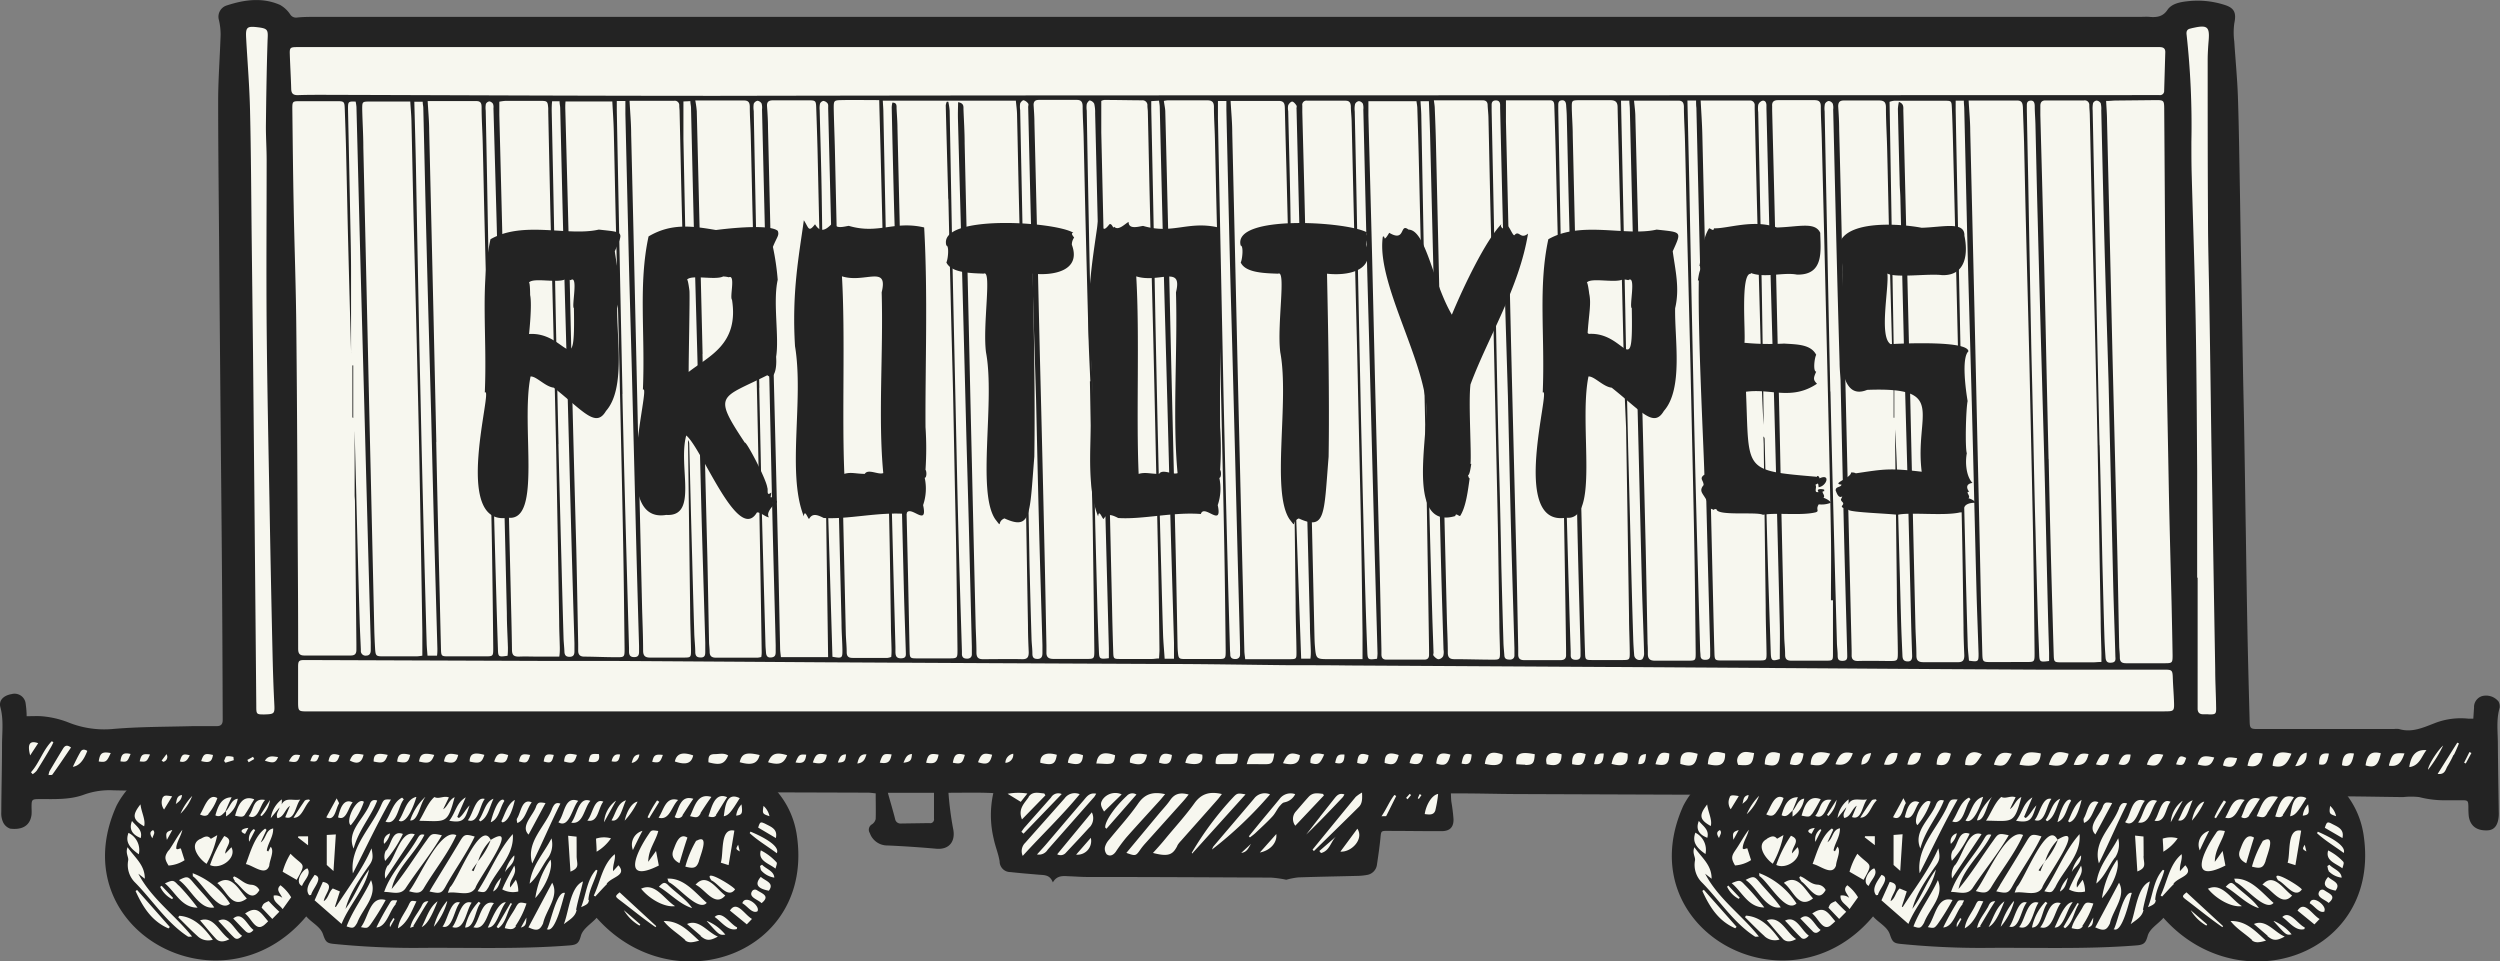
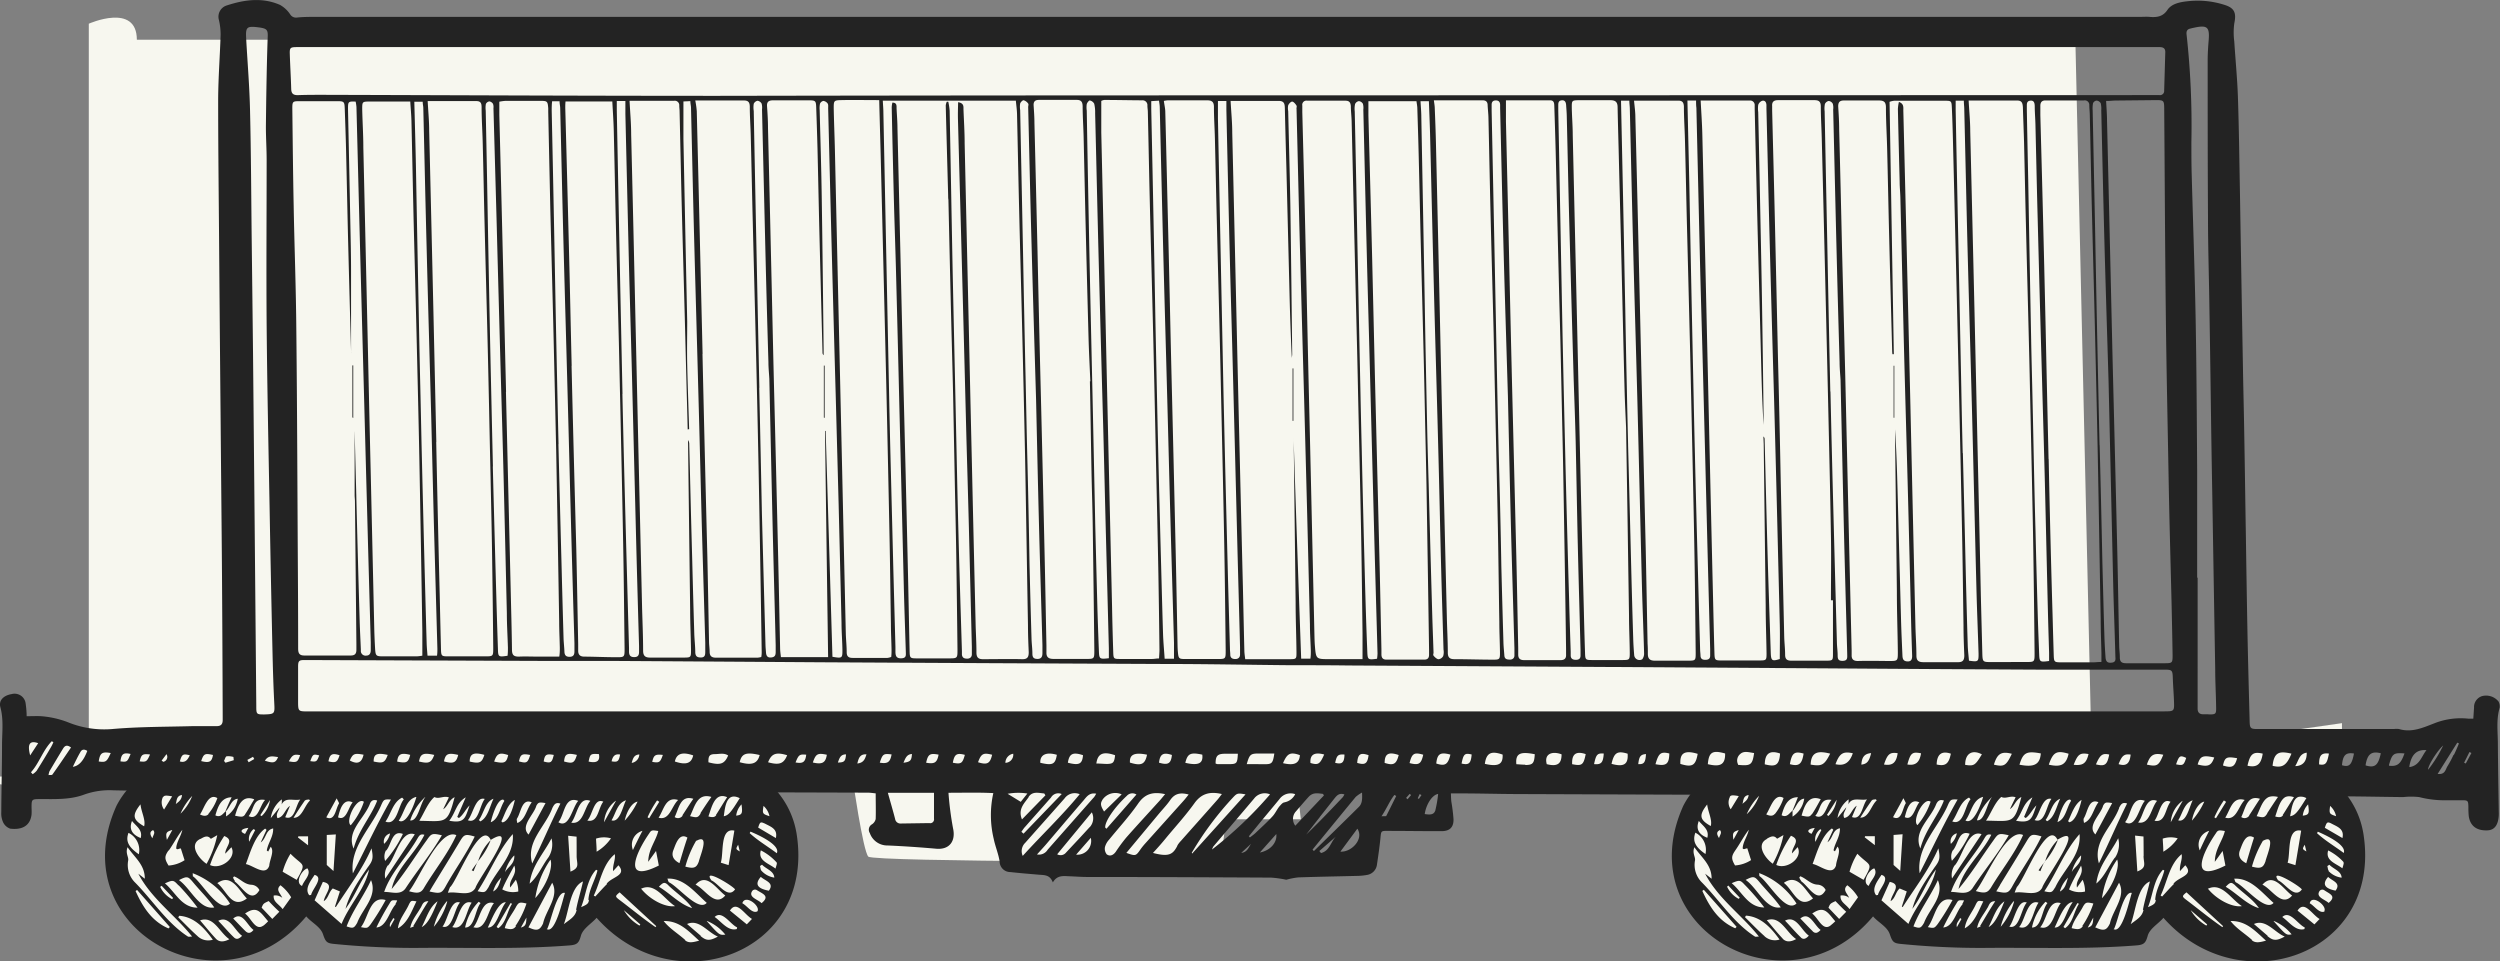
<svg xmlns="http://www.w3.org/2000/svg" viewBox="0 0 468.23 180.07">
  <rect x="0" y="0" width="468.23" height="180.07" fill="#808080" stroke="none" />
  <defs>
    <style>.cls-1{fill:#f7f7ef;}.cls-2{fill:#232323;}</style>
  </defs>
  <g id="Layer_2" data-name="Layer 2">
    <g id="Prototypes">
      <path class="cls-1" d="M30.24,145.65a18.89,18.89,0,0,0-7.56,20.88c2.43,7.57,10.56,13,18.45,12,4.88-.6,9.28-3.34,12.86-6.71,1.47-1.38,1.1-1.59,3.07-1.15,2.17.48,3.38,2.47,5,4,2,1.93,6.92,1.17,9.73,1.09,9.48-.27,18.79.18,28.27-.09a13.12,13.12,0,0,0,8.24-2.91c1-.92,1.94-2.3,3.3-2.18a3.71,3.71,0,0,1,2,1.15,23.56,23.56,0,0,0,15.63,5.91,19.23,19.23,0,0,0,14.83-7.25,17.33,17.33,0,0,0-15.78-27.72c-5.17.59-9.13,3.93-14.23,5-3.41.71-7.63.13-11.12,0q-22.15-.56-44.31.77c-1.73.1-3.9.12-5.32-1a17.71,17.71,0,0,0-4.46-3.16A20.65,20.65,0,0,0,36.75,143,18.32,18.32,0,0,0,30.24,145.65Z" />
      <path class="cls-1" d="M323.69,145.65a18.89,18.89,0,0,0-7.56,20.88c2.43,7.57,10.56,13,18.45,12,4.88-.6,9.28-3.34,12.86-6.71,1.47-1.38,1.1-1.59,3.07-1.15,2.17.48,3.38,2.47,5,4,2,1.93,6.92,1.17,9.73,1.09,9.48-.27,18.79.18,28.27-.09a13.17,13.17,0,0,0,8.25-2.91c1-.92,1.93-2.3,3.29-2.18a3.71,3.71,0,0,1,2,1.15,23.56,23.56,0,0,0,15.63,5.91,19.23,19.23,0,0,0,14.83-7.25,17.33,17.33,0,0,0-15.78-27.72c-5.17.59-9.13,3.93-14.23,5-3.41.71-7.63.13-11.12,0q-22.15-.56-44.31.77c-1.73.1-3.9.12-5.32-1a17.71,17.71,0,0,0-4.46-3.16A20.65,20.65,0,0,0,330.2,143,18.32,18.32,0,0,0,323.69,145.65Z" />
      <path class="cls-2" d="M149.22,156.3c-1.66-10.73-12.85-16.12-22.92-15.41-5.36-.08-8.94,4.35-13.62,5.6-15.76.46-31.42-1.56-47.21.1-5-.29-10.34.52-14.36-3.1-9.18-6.11-24.23-2.37-29.29,7.42-10.43,23.14,19.62,39.68,35.54,20.72,1,1.18,2.65,1.9,3.14,3.36s.73,1.68,2.16,1.81a152,152,0,0,0,15.24.74c9.58-.11,19.19.29,28.75-.47,1.43-.11,1.77-.44,2.15-1.81s2-2.28,2.94-3.36C126.1,188.12,152.68,178.79,149.22,156.3ZM143,150.94a3.55,3.55,0,0,1,1.12,1.93C142.79,152.43,142.77,152.4,143,150.94Zm.16,3.26c1.15.63,2.55,1,2.15,2.76L142,155C142.31,154,142.43,153.87,143.12,154.2Zm-5.28-1.43a3.64,3.64,0,0,1,1-2.12C139.11,152.38,139,152.62,137.84,152.77Zm.68,6.7c-.78-.45-.78-.45-.31-1.26Zm0-10c-1.71,2.77-2.12,3.22-3,3.41C135.79,151.26,136,148.26,138.48,149.46Zm-15.69,9.91c.21,1.09.36,1.87.52,2.73-7,3.51-4.21-2.54-1.81-6,.41-.67.55-.65,1.71-.47-.44,1.87-1.86,3.42-1.88,5.77Zm.49-6.24c1-1.56,1.32-4,3.65-3.31C125.73,151.06,125.41,153.78,123.28,153.13Zm7.11,4.32c2.53-1.37.65,2.79.43,3.85-.43,1.24-.94,1.43-2.54,1A19.81,19.81,0,0,1,130.39,157.45Zm-3.14,4.24c-1.21-.6-1.63-1.43-1.21-2.48s1.06-3.34,2.63-2.34C128.18,158.53,127.72,160.11,127.25,161.69Zm3.91-9.35c-.53.8-.67.84-2,.51.89-1.82,1.37-4.4,4-3.6C132.42,150.39,131.79,151.37,131.16,152.34Zm-3.37.39a1.06,1.06,0,0,1-1.51.29c.8-1.62,1.07-4.2,3.5-3.42C129.08,150.71,128.46,151.74,127.79,152.73ZM125,165.64c1.48,1.51,3.49,2.72,4.63,4.44-2.28-.68-4.11-2.74-6.22-4C124.17,165.28,124.44,165.18,125,165.64Zm.3-.41c-.15-.11-.18-.38-.3-.67,3.1-.17,5.19,2.62,7.37,4.54C130.8,170.86,127,166,125.26,165.23Zm5,.44c2.07-2.34,3.89.84,5.54,2.05C133.86,170,132.07,166.49,130.23,165.67Zm2.91-.83c-1.69-2.44,4.17,1.15,4.46,1.74C136.29,168.46,134.54,165.38,133.14,164.84Zm1.79-3.27c.58-1.8-.19-6.59,2.54-6-.35,2.11-.7,4.21-1.08,6.46Zm-.85-8.91c-.31.48-.83.43-1.47.25.6-1.67,1.18-4.64,3.51-3.6C135.42,150.47,134.78,151.59,134.08,152.66Zm1.51-6.88c-2.42-.12-5.65,1.42-7.39-.88C129.57,144.2,133.56,144.58,135.59,145.78Zm-7,.27c-1.78.75-3,.55-4-.66C126.13,144.66,127.26,145.61,128.6,146.05Zm-4.4.59-2.67.12C122.69,145.71,123,145.68,124.2,146.64Zm-1.15,3.29.37.24-1.9,3.08-.3-.18A19.65,19.65,0,0,1,123.05,149.93Zm-4.54,9.34a2.69,2.69,0,0,1,1.76-3.66C119.66,156.88,119.11,158,118.51,159.27Zm.84-9.12A14.31,14.31,0,0,1,117,153.7C117.4,151.88,118.36,150.36,119.35,150.15Zm-2.17-.24c-.6,1.1-1.16,4.24-2.71,3.73C115.36,152.3,115.6,150.46,117.18,149.91Zm-1.88.09c-.77,1.38-1.43,2.54-2.22,4A5.38,5.38,0,0,1,115.3,150Zm-.92,7a8.56,8.56,0,0,1-2.7,2.52c0-1-.08-1.71-.11-2.45A4.74,4.74,0,0,1,114.38,157ZM113,150.15c-1,1.24-.93,4-3,3.53C111,152.62,111.24,149.34,113,150.15Zm-2.46-.12c-1.16,1.37-1.32,4.46-3.55,4.05C108.11,152.72,108.33,149.09,110.57,150ZM108,160.32c0,1.46.7,2.18-1.16,2.93-.14-2.22-.28-4.39-.43-6.72l1.58.17C108,158,108,159.16,108,160.32ZM108.3,150c-1.12,1.22-1.68,5.25-3.72,4C105.79,152.51,105.69,149,108.3,150Zm-4.85,1.33c.3-.56.58-1.16,1.51-.82-1.88,3.76-3.39,7.38-5.28,11.21C98.47,157.61,102.13,154.89,103.45,151.34Zm-.79,9.32c-1.2,1.63-1.91,3.52-3.46,4.85.37-3.34,2.61-5.61,4.09-8.48A4.5,4.5,0,0,1,102.66,160.66Zm-2.4,7.54A16.76,16.76,0,0,1,103.1,161C103.64,162.53,102.27,166,100.26,168.2Zm1.92-17.79L99,156.31c-1.63-1.59,1-3.71,1.45-5.39C100.83,150.24,101,150.22,102.18,150.41Zm-5.36,2.92c.75-1.08.89-3.87,2.77-3.05-1,1.34-1.19,3.29-2.71,3.88C96.85,153.88,96.72,153.56,96.82,153.33Zm-1.26,12.9,1.06-1.46a5.43,5.43,0,0,1,.45,2.21,4.23,4.23,0,0,1-3-.39c.6-1.51,1.41-2.83,2.25-4.46C97,163.87,95.2,164.73,95.56,166.23Zm-4.11,0c-.56.94-.68,1-2,.7,2.32-3.5,3.85-7.64,6.59-10.7C96.39,160.17,93,162.92,91.45,166.26Zm2.46-1.91c-.36,1-.47,2.1-1.55,2.66A5.7,5.7,0,0,1,93.91,164.35ZM81.13,165.8c1.67-2.73,3.36-5.46,5-8.21.79-1.32,1-1.43,2.78-.91-1.52,3.18-3.58,6-5.31,9.08-.85,1.58-1.07,1.67-3.16,1.21C80.69,166.55,80.9,166.17,81.13,165.8Zm-1.8.63c-.55.85-1.16.94-2.72.49,1.9-2.33,5.77-11.94,8.86-10.5C83.88,159.94,81.31,163.07,79.33,166.43Zm5-.3c1.38-1.36,5.67-12.78,7.58-8.82,5.8-3.56-2.47,7.48-2.87,9-1.05,1.73-3.34.58-5.15.9A10.49,10.49,0,0,1,84.3,166.13Zm12-5.88c.07,1.63-1.28,2.14-1.75,3.13A7,7,0,0,1,96.27,160.25Zm.09-10.41c-.21,1-1,4-2.32,4.19l-.2-.21C94.59,152.47,95,150.7,96.36,149.84Zm-2.17-.08.22.24c-.88,1.32-1,3.39-2.56,4C92.13,153.05,93.07,149.75,94.19,149.76Zm-1.83-.14c-.73,1.54-1.07,3.53-2.46,4.22l-.27-.25C90.61,152.33,90.86,150.25,92.36,149.62Zm-1.61,0c-1,1.2-1.18,4.77-3.19,4C88.56,152.58,89.06,149.15,90.75,149.63Zm-3.59-.26L85.64,153l.31.21c.85-.61,1.23-1.62,2-2.36-.83,2.37-.91,3.41-3.81,2.87C85.38,152.12,85.41,150.49,87.16,149.37Zm-5.83-.07c.83.43,1.69-.31,2.68.06-.38.79-.73,1.5-1.07,2.22.87-.51,1-1.69,2.15-2.27-1.36,5.13-1.62,4.5-6.62,4.43C79.5,152.15,80.11,150.4,81.33,149.3Zm-1.73,0c-1,1.24-1.36,4.58-2.84,4.37A10.54,10.54,0,0,1,79.6,149.3Zm-7.32,10c1-1.16,1.06-3.9,3.12-3.1a21.13,21.13,0,0,1-3.32,5.06A2.43,2.43,0,0,1,72.28,159.28Zm-.39-1.19a1.58,1.58,0,0,1,1.11-2A3.64,3.64,0,0,1,71.89,158.09Zm.74,4c1.41-1.64,2.46-6.81,5-5.83l-5.53,8.29A3.23,3.23,0,0,1,72.63,162.08Zm5.29-12.82c-.29,1.1-1.78,5.33-3.3,4.42C75.76,152.2,76,149.77,77.92,149.26Zm-2.63.14.28.3c-1.08,1.23-1.27,5-3.43,4.16C73.23,152.39,73.62,150.22,75.29,149.4Zm-2.14.34c-2.64,4.65-4.63,8.95-7.12,13.82-.65-5,3.61-8.64,5.4-13C71.9,149.73,72,149.69,73.15,149.74Zm-2.56.18c-1.14,3-3.47,5.45-4.42,9-1.4-3.22,1.87-5.5,3-8.26C69.42,150.09,69.81,149.66,70.59,149.92Zm-2.49.22a13.58,13.58,0,0,1-2.47,4.41C64.6,153.73,66.84,149.23,68.1,150.14Zm-2.1.12c-.84.92-1.18,3.54-2.75,2.8C63.63,151.81,64.2,149.42,66,150.26Zm-3-.76c.24.55.49.84.42,1-.62.94-.73,3.38-2.37,2.56Zm-.16,6.76c-.15,2.33-.29,4.49-.44,6.86L61.2,162v-5.62Zm-5.72-6.37c.11-.15.47-.13.71-.18.06.07.11.14.17.2-1.08,1-1.48,3.29-3.09,3.24C55.73,151.94,56.41,150.9,57.13,149.89Zm.52,6.73v1.68l-1.9-1.47.08-.21Zm-4.91-6.88c0,.38,0,.65-.05.91.75-1.44,2.1-.65,3.5-.92-.91,1.1-1,4-2.82,3.31l.89-2.13c-1,.68-1.09,2.09-2.34,2.3-.39-.82.27-1.34.38-2l-1.64,2A5.36,5.36,0,0,1,52.74,149.74Zm-2.56,9.72.47-.89c.75.79-.21,2.46-.27,3.55-.7,2.06-3-.06-4.38-.3.87-2.34,1.69-5.29,3.61-6.65l.26.24c-.34.72-.67,1.43-1.09,2.35,1.08-.74.88-2.33,2.33-2.62.06,1.57-1,2.76-1.19,4.14Zm-18.62-.18c.89-1.27,1.59-2.66,2.54-3.88-.26,1.25-1.1,2.26-1.15,3.49.23.32.47,0,.87,0,.23.72.45,1.43.7,2.2a6.27,6.27,0,0,1-3,1C30.77,160.83,30.81,160.37,31.56,159.28Zm.65-3.82-1,1.82C31,156,31.1,155.8,32.21,155.46Zm1.51-3A11.23,11.23,0,0,1,36,149.07,9.3,9.3,0,0,1,33.72,152.48Zm-.31,13.33A44.77,44.77,0,0,1,37,170c-3,0-4.11-2.87-6.11-4.55C32.39,164.78,32.48,164.79,33.41,165.81Zm.11-1c1.42-.72,1.63-.68,2.45.27,1.35,1.65,2.89,3.11,4.11,4.88C37.32,170.46,35.7,166.35,33.52,164.84Zm2.57-.75c-.07-.07,0-.24-.06-.52a14.31,14.31,0,0,1,7,5.7C41,171.15,37.85,165.29,36.09,164.09Zm9.8-11.56c-.39.56-.65.54-1.91.28.5-1.74,1.28-4,3.59-3.07C46.94,150.79,46.47,151.69,45.89,152.53Zm.59,2.53-.63,1.16C44.67,155.71,45.35,155.17,46.48,155.06Zm-4.19-2.12c0-.4,0-.72,0-1h0c.73-.74,1-2.2,2.19-2.31A4.85,4.85,0,0,1,42.29,152.94Zm1,5.77c1.07,2-2,4.28-4,3.34A22.7,22.7,0,0,1,42,156.58c2,.8.16,2,.19,3.31Zm-1-6.79c-.59.46-1,1.32-2,.82.46-1.65,1.1-3.38,3.05-3.38C42.85,150.42,42.54,151.17,42.23,151.92Zm-3.27.55c-.35.48-1,.42-1.61.1.78-1.1,1.52-4.11,3.25-3.06A9.48,9.48,0,0,1,39,152.47Zm-1.49,4.67c.62-.34,1.29-.78,1.91,0l1.2-.69a18.89,18.89,0,0,1-2,5.37C37.22,160.83,35.32,158.23,37.47,157.14Zm3.21,8.24c2.56-1.75,3.89,1.29,5.44,2.93C43.41,170.4,42.47,166.78,40.68,165.38Zm3.23-.32a2.82,2.82,0,0,1-.37-.66,2.11,2.11,0,0,1,.19-.23c1.14.41,1.91,1.52,3.28,1.57a1.78,1.78,0,0,1,1.47,1C47,169.4,45.3,166,43.91,165.06Zm3.53-9.73.24.17-1.12,2.18A2.38,2.38,0,0,1,47.44,155.33ZM49,152.85l-.25-.17,1.82-2.84A5.09,5.09,0,0,1,49,152.85Zm.63-3c-1,1.06-1.28,3.88-3.06,3C47.62,151.53,47.35,149.42,49.6,149.82Zm-12.9-5.25a15.81,15.81,0,0,1,11,1.81c-2.42,0-4.87-.29-7.3-.45-1.37-.23-2.88.21-4.1-.8C36.41,144.93,36.52,144.62,36.7,144.57Zm-.48.55c-.56.71-.76.71-1.84,0A1.56,1.56,0,0,1,36.22,145.12Zm-2.17,3.78c-.06.89-.66,1.26-1.16,1.67C33.12,150,33,149.07,34.05,148.9Zm-3.52.36c.19-.34.55-.34,1.68-.14l-1.51,2.47A2.23,2.23,0,0,1,30.53,149.26Zm-.29,16.61,2.16,2.29-.21.21A5,5,0,0,1,30,166.1Zm-1.57-10.4c.44.51,0,.84-.16,1.51C28,156.16,28.06,155.77,28.67,155.47Zm-2.38-4.8c.14,1.37,1,2.9.67,4.06C24.85,153.52,24.7,152.71,26.29,150.67Zm-1.57,3.1c.82,1,2,1.65,1.6,3.16C24.72,156.3,24.13,155.27,24.72,153.77Zm-.66,2.2A3.59,3.59,0,0,1,26,160C24,158.6,23.51,157.51,24.06,156Zm7.47,17.89c-3.14-1.35-4.8-4-6.17-7l.28-.21,6.14,6.94Zm3.67,1.54c-4-2.58-6.62-6.79-9.94-10.15A4.62,4.62,0,0,1,24,161.2c.16-.65-.57-1.41-.1-2.52,1.33,1.94,3.25,3.3,3.22,5.9l-1.21-.94c2.44,4.68,6.88,7.75,10.07,11.77C35.65,175.41,35.36,175.5,35.2,175.4Zm1.81-.07c-1.27-1.12-2.44-2.36-3.66-3.55l.19-.29c2.8.2,4.68,2.26,6.29,4.48A2.88,2.88,0,0,1,37,175.33Zm3.43.49c-1-1.06-1.93-2.23-3-3.47,2.57-.91,3.6,2.25,5.49,3.53C41.94,176.44,41.09,176.49,40.44,175.82Zm3.41-.22c-1.06-1-1.94-2.08-3-3.17,2.09-1.07,3,1.77,4.46,2.81C44.76,175.88,44.29,176,43.85,175.6ZM46,174.42c-.77-.75-1.5-1.54-2.32-2.39,1.72-1.44,2.59,1.28,3.8,2.14C47,174.76,46.53,174.91,46,174.42Zm3.34-1.08c-1.48,1.12-2.27-1.37-3.44-2.24,2.25-1.55,2.87-.24,4.32,1.45A10.48,10.48,0,0,1,49.38,173.34ZM51,172.11,49,170c.32-.77.32-.77,1.32-1.24.59.63,1.23,1.29,2,2Zm1.94-1.84c-.77-1-1.79-1.34-1.68-2.54a2,2,0,0,1,1.61.43c-.37-.88-1.29-1.5-.34-2.36a8,8,0,0,1,2,2.25Zm0-7a12.84,12.84,0,0,1,1.47-3.37c2.4,2.46,3.08,1.5,1.16,4.89Zm3.64,2.67c-1.45-.62,0-3.07,1-3.3C58.35,163.77,57,164.77,56.57,165.92Zm1.34,1.73c-.95-1.22.32-2.74,1-3.81,1.81.49-.45,2.66-.65,3.76Zm1,.95c.53-1.19,1.05-2.33,1.55-3.45,2.39.46.34,2.23.17,3.61.89-.54.9-1.67,1.69-2.38l1.33.56-.92,2.83.16.1c2.31-3.63,4.95-7,6.68-11,.37,1.81.27,2.28-.72,3.57-1.65,2.43-3.41,4.92-4.15,7.76,1.8-2.41,2.65-5.06,4.41-7.35-.78,3.7-3.65,6.52-5.15,10.17Zm6,4.88c1.13-3,3.22-5.68,4.57-8.66,1.26,3.06-1.61,5.35-2.59,8C66.29,173.87,66.14,173.94,64.84,173.48Zm2.68.15c1.43-1.84,1.67-5.95,4.63-5.08a44.85,44.85,0,0,1-2.8,4.53C68.84,173.86,68.77,173.89,67.52,173.63Zm5.45,0c-.21-.79.39-1.15.59-1.71l.27.18Zm1.09-4.31c-1.23,1.29-1.72,4.26-3.65,4.37a50.09,50.09,0,0,1,2.43-4.43c.41-.71.41-.71,1.47-.64A4.09,4.09,0,0,1,74.06,169.33Zm-2.19-2.28c1.22-3.65,4.4-6.73,6.32-10.16.25-.37.46-.78,1.22-.55-1.72,3.52-5.35,6.35-6.13,10.15,2.4-2.87,4.36-6.09,6.55-9.12.88-1.28,1-1.36,2.85-.94-2,3.46-4.59,6.57-6.79,9.92C75,167.77,73.29,167,71.87,167.05Zm2.57,6.87c.18-1.75,1.4-3,2.11-4.62.37-.67.41-.65,1.37-.49C77.06,170.71,76.33,172.93,74.44,173.92Zm3-.49c-.08.15-.35.19-.69.35.3-1.51,1.19-2.43,1.89-3.67.37-.47.37-1.35,1.51-1.33C79.17,170.43,78.31,171.94,77.41,173.43Zm1.43.27c.92-1.77,1.46-3.82,3-4.9C80.75,171.89,79.87,173.29,78.84,173.7Zm4.82-4.88a12.36,12.36,0,0,1-2.52,4.75A12.38,12.38,0,0,1,83.66,168.82Zm-.87,4.69c.93-1.17,1.52-5.14,3.25-4.48C85.05,170.22,84.77,174.28,82.79,173.51Zm1.83.09c1.14-1.4,1.51-5.28,3.61-4.54C87.25,170.59,87.05,174.51,84.62,173.6Zm2.38.11a9.71,9.71,0,0,1,2.54-4.83l.36.25C88.94,170.41,88.93,173.91,87,173.71Zm1.58-.08c1.24-1.5,1.47-5.22,3.82-4.49C91.3,170.61,91,174.51,88.58,173.63Zm2.67.07c.54-1,1.9-4.87,3.39-4.72C93.53,170.43,93,174,91.25,173.7Zm2,.18-.35-.28,2.61-4.47.29.13C94.94,170.76,94.79,172.92,93.26,173.88Zm4.17-.12,1.06-1.91C98.57,173.16,98.42,173.51,97.43,173.76Zm-.89-.33c-.51.84-1.3.56-2.1.4.35-1.49,1.45-2.7,2.14-4.06.49-.81.66-.85,1.93-.56A16.67,16.67,0,0,1,96.54,173.43Zm2.35.21,4.43-8.32c1.38,2.51-1.18,5.13-1.71,7.63C101.09,174.28,100.53,174.44,98.89,173.64Zm3.5.31c.67-1.29,1.8-7.19,3.32-6.72C105.4,168.44,104,175,102.39,174Zm5.51-3.54c-.26,1.31-1.31,1.81-2.4,2.67.94-2.32,1.2-7,3.59-8C108.79,166.94,108.23,168.61,107.9,170.41Zm2.3-1.87c-.06.66-.32.87-1.46,1.35.94-2.31,1.05-5.12,2.8-7l.26.13C111.44,164.94,110.32,166.57,110.2,168.54Zm3.41-3c-.77.75-1.48,1.57-2.22,2.36l-.28-.18c1.26-2.62,1.61-5.81,3.93-7.75.19,1-.43,2-.31,3.18l1-1.1C117.5,164,114.54,164.21,113.61,165.54Zm6.06,7.81a8.11,8.11,0,0,1-2.93-2.89l3.09,2.67Zm3,.28c-2.35-1.61-4.55-3.44-6.82-5.15-.76-.59-.74-.67.1-1.36l6.86,6.33Zm-2.62-7.22c2.57-1.16,4.25,2,6.28,3.29C124.51,170,121.6,168.39,120.05,166.41Zm8.23,9.68c-1.34-1.23-3-2.19-4.08-3.6,2.93-.06,4.6,1.84,6.64,3.68C129.78,176.49,129,176.69,128.28,176.09Zm2.9-.81-2.6-2.23c2.24-1,3.84,1.56,5.77,2.35C132.93,176.25,132.26,176.22,131.18,175.28Zm1.18-2.78a8.48,8.48,0,0,1,3.39,2.54C134.73,175.16,134.73,175.16,132.36,172.5ZM138,174c-1.65.46-2.87-1.37-4.15-2.26,1.41-1.34,2.92,1.39,4.21,1.95Zm1.87-.88-3.16-2.58c1.3-2,2.68.73,4.13,1.57Zm2-2.44c-1,.52-1.94-1.05-2.84-1.51C139.57,167.4,142.49,169.71,141.86,170.68Zm.77-1.52c-.66-.69-2.43-1.08-1.82-2.18a.65.65,0,0,1,.93-.27C142.82,167.41,144.29,167.8,142.63,169.16Zm1.34-2.34c-2.16-.41-2.66-1.23-1.49-2.59C143.34,165,145.1,165.35,144,166.82Zm-1.34-3.72c-.21-.16-.2-.59-.3-.9l.38-.25c.78.82,2.24,1.18,2.3,2.42A4.1,4.1,0,0,1,142.63,163.1Zm2.61-.41c-1.25-1-3.35-1.46-2.75-3.42a10.09,10.09,0,0,1,2.83,2.12C145.59,161.63,145.54,161.69,145.24,162.69Zm.25-2.88c-1.78-1.33-3.57-2.37-5.09-3.77l.15-.28C141.77,156.25,146.23,158.22,145.49,159.81Zm-53.63-2.49h0a.08.08,0,0,0,0,0l-.09.09A.61.61,0,0,1,91.86,157.32Zm0,.12a14.06,14.06,0,0,1-2.32,3.84A9.79,9.79,0,0,1,91.81,157.44Zm-2.41,4,.09-.12a1.23,1.23,0,0,1-.17.32ZM88.35,163c.32-.46.64-.93,1-1.39-.22.52-.44,1-.65,1.56Z" />
      <path class="cls-2" d="M442.67,156.3c-1.66-10.73-12.85-16.12-22.92-15.41-5.36-.08-8.94,4.35-13.62,5.6-15.76.46-31.42-1.56-47.21.1-5-.29-10.34.52-14.36-3.1-9.18-6.11-24.23-2.37-29.29,7.42-10.43,23.14,19.62,39.68,35.54,20.72,1,1.18,2.65,1.9,3.14,3.36s.73,1.68,2.16,1.81a152,152,0,0,0,15.24.74c9.58-.11,19.19.29,28.75-.47,1.43-.11,1.77-.44,2.15-1.81s2.05-2.28,2.94-3.36C419.55,188.12,446.13,178.79,442.67,156.3Zm-6.26-5.36a3.55,3.55,0,0,1,1.12,1.93C436.24,152.43,436.22,152.4,436.41,150.94Zm.16,3.26c1.15.63,2.55,1,2.15,2.76l-3.3-1.92C435.76,154,435.88,153.87,436.57,154.2Zm-5.28-1.43a3.64,3.64,0,0,1,1-2.12C432.56,152.38,432.45,152.62,431.29,152.77Zm.68,6.7c-.78-.45-.78-.45-.31-1.26Zm0-10c-1.71,2.77-2.12,3.22-3.05,3.41C429.24,151.26,429.49,148.26,431.93,149.46Zm-15.69,9.91c.21,1.09.36,1.87.52,2.73-7,3.51-4.21-2.54-1.81-6,.41-.67.55-.65,1.71-.47-.44,1.87-1.86,3.42-1.88,5.77Zm.49-6.24c1-1.56,1.32-4,3.65-3.31C419.18,151.06,418.86,153.78,416.73,153.13Zm7.11,4.32c2.53-1.37.65,2.79.43,3.85-.43,1.24-.94,1.43-2.54,1A19.81,19.81,0,0,1,423.84,157.45Zm-3.14,4.24c-1.21-.6-1.63-1.43-1.21-2.48s1.06-3.34,2.63-2.34C421.63,158.53,421.17,160.11,420.7,161.69Zm3.91-9.35c-.53.8-.67.84-2,.51.89-1.82,1.37-4.4,4-3.6C425.87,150.39,425.24,151.37,424.61,152.34Zm-3.37.39a1.06,1.06,0,0,1-1.51.29c.8-1.62,1.07-4.2,3.5-3.42C422.53,150.71,421.91,151.74,421.24,152.73Zm-2.83,12.91c1.48,1.51,3.49,2.72,4.63,4.44-2.28-.68-4.11-2.74-6.22-4C417.62,165.28,417.89,165.18,418.41,165.64Zm.3-.41c-.15-.11-.18-.38-.3-.67,3.1-.17,5.19,2.62,7.37,4.54C424.25,170.86,420.45,166,418.71,165.23Zm5,.44c2.07-2.34,3.89.84,5.54,2.05C427.31,170,425.52,166.49,423.68,165.67Zm2.91-.83c-1.69-2.44,4.17,1.15,4.46,1.74C429.74,168.46,428,165.38,426.59,164.84Zm1.79-3.27c.58-1.8-.19-6.59,2.54-6-.35,2.11-.7,4.21-1.08,6.46Zm-.85-8.91c-.31.48-.83.43-1.47.25.6-1.67,1.18-4.64,3.51-3.6C428.87,150.47,428.23,151.59,427.53,152.66Zm1.51-6.88c-2.42-.12-5.65,1.42-7.39-.88C423,144.2,427,144.58,429,145.78Zm-7,.27c-1.78.75-3,.55-4-.66C419.58,144.66,420.71,145.61,422.05,146.05Zm-4.4.59-2.67.12C416.14,145.71,416.48,145.68,417.65,146.64Zm-1.15,3.29.37.24-1.9,3.08-.3-.18A19.65,19.65,0,0,1,416.5,149.93ZM412,159.27a2.69,2.69,0,0,1,1.76-3.66C413.11,156.88,412.56,158,412,159.27Zm.84-9.12a14.31,14.31,0,0,1-2.31,3.55C410.85,151.88,411.81,150.36,412.8,150.15Zm-2.17-.24c-.6,1.1-1.16,4.24-2.71,3.73C408.81,152.3,409.05,150.46,410.63,149.91Zm-1.88.09c-.77,1.38-1.43,2.54-2.22,4A5.38,5.38,0,0,1,408.75,150Zm-.92,7a8.56,8.56,0,0,1-2.7,2.52c0-1-.08-1.71-.11-2.45A4.74,4.74,0,0,1,407.83,157Zm-1.35-6.82c-1,1.24-.93,4-3,3.53C404.42,152.62,404.69,149.34,406.48,150.15ZM404,150c-1.16,1.37-1.32,4.46-3.55,4.05C401.56,152.72,401.78,149.09,404,150Zm-2.53,10.29c0,1.46.7,2.18-1.16,2.93-.14-2.22-.28-4.39-.43-6.72l1.58.17C401.48,158,401.48,159.16,401.49,160.32Zm.26-10.31c-1.12,1.22-1.68,5.25-3.72,4C399.24,152.51,399.14,149,401.75,150Zm-4.85,1.33c.3-.56.58-1.16,1.51-.82-1.88,3.76-3.39,7.38-5.28,11.21C391.92,157.61,395.58,154.89,396.9,151.34Zm-.79,9.32c-1.2,1.63-1.91,3.52-3.46,4.85.37-3.34,2.61-5.61,4.09-8.48A4.5,4.5,0,0,1,396.11,160.66Zm-2.4,7.54a16.76,16.76,0,0,1,2.84-7.19C397.09,162.53,395.72,166,393.71,168.2Zm1.92-17.79-3.16,5.9c-1.63-1.59,1-3.71,1.45-5.39C394.28,150.24,394.4,150.22,395.63,150.41Zm-5.36,2.92c.75-1.08.89-3.87,2.77-3.05-1,1.34-1.19,3.29-2.71,3.88C390.3,153.88,390.17,153.56,390.27,153.33ZM389,166.23l1.06-1.46a5.43,5.43,0,0,1,.45,2.21,4.23,4.23,0,0,1-3-.39c.6-1.51,1.41-2.83,2.25-4.46C390.41,163.87,388.65,164.73,389,166.23Zm-4.11,0c-.56.94-.68,1-2,.7,2.32-3.5,3.85-7.64,6.59-10.7C389.84,160.17,386.44,162.92,384.9,166.26Zm2.46-1.91c-.36,1-.47,2.1-1.55,2.66A5.7,5.7,0,0,1,387.36,164.35Zm-12.78,1.45c1.67-2.73,3.36-5.46,5-8.21.79-1.32,1-1.43,2.78-.91-1.52,3.18-3.58,6-5.31,9.08-.85,1.58-1.07,1.67-3.16,1.21C374.14,166.55,374.35,166.17,374.58,165.8Zm-1.8.63c-.55.85-1.16.94-2.72.49,1.9-2.33,5.77-11.94,8.86-10.5C377.33,159.94,374.76,163.07,372.78,166.43Zm5-.3c1.38-1.36,5.67-12.78,7.58-8.82,5.8-3.56-2.47,7.48-2.87,9-1,1.73-3.34.58-5.15.9A10.49,10.49,0,0,1,377.75,166.13Zm12-5.88c.07,1.63-1.28,2.14-1.75,3.13A7,7,0,0,1,389.72,160.25Zm.09-10.41c-.21,1-1,4-2.32,4.19l-.2-.21C388,152.47,388.49,150.7,389.81,149.84Zm-2.17-.08.22.24c-.88,1.32-1,3.39-2.56,4C385.58,153.05,386.52,149.75,387.64,149.76Zm-1.83-.14c-.73,1.54-1.07,3.53-2.46,4.22l-.27-.25C384.06,152.33,384.31,150.25,385.81,149.62Zm-1.61,0c-1,1.2-1.18,4.77-3.19,4C382,152.58,382.51,149.15,384.2,149.63Zm-3.59-.26L379.09,153l.31.21c.85-.61,1.23-1.62,2-2.36-.83,2.37-.91,3.41-3.81,2.87C378.83,152.12,378.86,150.49,380.61,149.37Zm-5.83-.07c.83.43,1.69-.31,2.68.06-.38.79-.73,1.5-1.07,2.22.87-.51,1-1.69,2.15-2.27-1.36,5.13-1.62,4.5-6.62,4.43C373,152.15,373.56,150.4,374.78,149.3Zm-1.73,0c-1,1.24-1.36,4.58-2.84,4.37A10.54,10.54,0,0,1,373.05,149.3Zm-7.32,10c1-1.16,1.06-3.9,3.12-3.1a21.13,21.13,0,0,1-3.32,5.06A2.43,2.43,0,0,1,365.73,159.28Zm-.39-1.19a1.58,1.58,0,0,1,1.11-2A3.64,3.64,0,0,1,365.34,158.09Zm.74,4c1.41-1.64,2.46-6.81,5-5.83l-5.53,8.29A3.23,3.23,0,0,1,366.08,162.08Zm5.29-12.82c-.29,1.1-1.78,5.33-3.3,4.42C369.21,152.2,369.46,149.77,371.37,149.26Zm-2.63.14.28.3c-1.08,1.23-1.27,5-3.43,4.16C366.68,152.39,367.07,150.22,368.74,149.4Zm-2.14.34c-2.64,4.65-4.63,8.95-7.12,13.82-.65-5,3.61-8.64,5.4-13C365.35,149.73,365.47,149.69,366.6,149.74Zm-2.56.18c-1.14,3-3.47,5.45-4.42,9-1.4-3.22,1.87-5.5,2.95-8.26C362.87,150.09,363.26,149.66,364,149.92Zm-2.49.22a13.58,13.58,0,0,1-2.47,4.41C358.05,153.73,360.29,149.23,361.55,150.14Zm-2.1.12c-.84.92-1.18,3.54-2.75,2.8C357.08,151.81,357.65,149.42,359.45,150.26Zm-3-.76c.24.55.49.84.42,1-.62.94-.73,3.38-2.37,2.56Zm-.16,6.76c-.15,2.33-.29,4.49-.44,6.86L354.65,162v-5.62Zm-5.72-6.37c.11-.15.47-.13.71-.18.06.07.11.14.17.2-1.08,1-1.48,3.29-3.09,3.24C349.18,151.94,349.86,150.9,350.58,149.89Zm.52,6.73v1.68l-1.9-1.47.08-.21Zm-4.91-6.88c0,.38,0,.65-.05.91.75-1.44,2.1-.65,3.5-.92-.91,1.1-1,4-2.82,3.31l.89-2.13c-1,.68-1.09,2.09-2.34,2.3-.39-.82.27-1.34.38-2l-1.64,2A5.36,5.36,0,0,1,346.19,149.74Zm-2.56,9.72.47-.89c.75.79-.21,2.46-.27,3.55-.7,2.06-3-.06-4.38-.3.87-2.34,1.69-5.29,3.61-6.65l.26.24c-.34.72-.67,1.43-1.09,2.35,1.08-.74.88-2.33,2.33-2.62.06,1.57-.95,2.76-1.19,4.14ZM325,159.28c.89-1.27,1.59-2.66,2.54-3.88-.26,1.25-1.1,2.26-1.15,3.49.23.32.47,0,.87,0,.23.72.45,1.43.7,2.2a6.27,6.27,0,0,1-3,1C324.22,160.83,324.26,160.37,325,159.28Zm.65-3.82-1,1.82C324.47,156,324.55,155.8,325.66,155.46Zm1.51-3a11.23,11.23,0,0,1,2.31-3.41A9.3,9.3,0,0,1,327.17,152.48Zm-.31,13.33a44.77,44.77,0,0,1,3.59,4.17c-3,0-4.11-2.87-6.11-4.55C325.84,164.78,325.93,164.79,326.86,165.81Zm.11-1c1.42-.72,1.63-.68,2.45.27,1.35,1.65,2.89,3.11,4.11,4.88C330.77,170.46,329.15,166.35,327,164.84Zm2.57-.75c-.06-.07,0-.24-.06-.52a14.31,14.31,0,0,1,7,5.7C334.46,171.15,331.3,165.29,329.54,164.09Zm9.8-11.56c-.39.56-.65.54-1.91.28.5-1.74,1.28-4,3.59-3.07C340.39,150.79,339.92,151.69,339.34,152.53Zm.59,2.53-.63,1.16C338.12,155.71,338.8,155.17,339.93,155.06Zm-4.19-2.12c0-.4,0-.72,0-1h0c.73-.74,1-2.2,2.19-2.31A4.85,4.85,0,0,1,335.74,152.94Zm.95,5.77c1.07,2-2,4.28-4,3.34a22.7,22.7,0,0,1,2.75-5.47c2,.8.16,2,.19,3.31Zm-1-6.79c-.59.46-1,1.32-2,.82.46-1.65,1.1-3.38,3.05-3.38C336.3,150.42,336,151.17,335.68,151.92Zm-3.27.55c-.35.48-1,.42-1.61.1.78-1.1,1.52-4.11,3.25-3.06A9.48,9.48,0,0,1,332.41,152.47Zm-1.49,4.67c.62-.34,1.29-.78,1.91,0l1.2-.69a18.89,18.89,0,0,1-2,5.37C330.67,160.83,328.77,158.23,330.92,157.14Zm3.21,8.24c2.56-1.75,3.89,1.29,5.44,2.93C336.86,170.4,335.92,166.78,334.13,165.38Zm3.23-.32a2.82,2.82,0,0,1-.37-.66,2.11,2.11,0,0,1,.19-.23c1.14.41,1.91,1.52,3.28,1.57a1.78,1.78,0,0,1,1.47,1C340.45,169.4,338.75,166,337.36,165.06Zm3.53-9.73.24.17L340,157.68A2.38,2.38,0,0,1,340.89,155.33Zm1.53-2.48-.25-.17,1.82-2.84A5.09,5.09,0,0,1,342.42,152.85Zm.63-3c-1,1.06-1.28,3.88-3.06,3C341.07,151.53,340.8,149.42,343.05,149.82Zm-12.9-5.25a15.81,15.81,0,0,1,11,1.81c-2.42,0-4.87-.29-7.3-.45-1.37-.23-2.88.21-4.1-.8C329.86,144.93,330,144.62,330.15,144.57Zm-.48.55c-.56.71-.76.71-1.84,0A1.56,1.56,0,0,1,329.67,145.12Zm-2.17,3.78c-.06.89-.66,1.26-1.16,1.67C326.57,150,326.41,149.07,327.5,148.9Zm-3.52.36c.19-.34.55-.34,1.68-.14l-1.51,2.47A2.23,2.23,0,0,1,324,149.26Zm-.29,16.61,2.16,2.29-.21.21a5,5,0,0,1-2.17-2.27Zm-1.57-10.4c.44.51.05.84-.16,1.51C321.45,156.16,321.51,155.77,322.12,155.47Zm-2.38-4.8c.14,1.37,1,2.9.67,4.06C318.3,153.52,318.15,152.71,319.74,150.67Zm-1.57,3.1c.82,1,2,1.65,1.6,3.16C318.17,156.3,317.58,155.27,318.17,153.77Zm-.66,2.2a3.59,3.59,0,0,1,1.91,4C317.45,158.6,317,157.51,317.51,156ZM325,173.86c-3.14-1.35-4.8-4-6.17-7l.28-.21,6.14,6.94Zm3.67,1.54c-4-2.58-6.62-6.79-9.94-10.15a4.62,4.62,0,0,1-1.28-4.05c.16-.65-.57-1.41-.1-2.52,1.33,1.94,3.25,3.3,3.22,5.9l-1.21-.94c2.44,4.68,6.88,7.75,10.07,11.77C329.1,175.41,328.81,175.5,328.65,175.4Zm1.81-.07c-1.27-1.12-2.44-2.36-3.66-3.55l.19-.29c2.8.2,4.68,2.26,6.29,4.48A2.88,2.88,0,0,1,330.46,175.33Zm3.43.49c-1-1.06-1.93-2.23-3-3.47,2.57-.91,3.6,2.25,5.49,3.53C335.39,176.44,334.54,176.49,333.89,175.82Zm3.41-.22c-1.06-1-1.94-2.08-3-3.17,2.09-1.07,3,1.77,4.46,2.81C338.21,175.88,337.74,176,337.3,175.6Zm2.19-1.18c-.77-.75-1.5-1.54-2.32-2.39,1.72-1.44,2.59,1.28,3.8,2.14C340.44,174.76,340,174.91,339.49,174.42Zm3.34-1.08c-1.48,1.12-2.27-1.37-3.44-2.24,2.25-1.55,2.87-.24,4.32,1.45A10.48,10.48,0,0,1,342.83,173.34Zm1.61-1.23-2-2.1c.32-.77.32-.77,1.32-1.24.59.63,1.23,1.29,2,2Zm1.94-1.84c-.77-1-1.79-1.34-1.68-2.54a2,2,0,0,1,1.61.43c-.37-.88-1.29-1.5-.34-2.36a8,8,0,0,1,2,2.25Zm0-7a12.84,12.84,0,0,1,1.47-3.37c2.4,2.46,3.08,1.5,1.16,4.89Zm3.64,2.67c-1.45-.62,0-3.07,1-3.3C351.8,163.77,350.42,164.77,350,165.92Zm1.34,1.73c-.95-1.22.32-2.74,1-3.81,1.81.49-.45,2.66-.65,3.76Zm1,.95c.53-1.19,1.05-2.33,1.55-3.45,2.39.46.34,2.23.17,3.61.89-.54.9-1.67,1.69-2.38l1.33.56-.92,2.83.16.1c2.31-3.63,4.95-7,6.68-11,.37,1.81.27,2.28-.72,3.57-1.65,2.43-3.41,4.92-4.15,7.76,1.8-2.41,2.65-5.06,4.41-7.35-.78,3.7-3.65,6.52-5.15,10.17Zm6,4.88c1.13-3,3.22-5.68,4.57-8.66,1.26,3.06-1.61,5.35-2.59,8C359.74,173.87,359.59,173.94,358.29,173.48Zm2.68.15c1.43-1.84,1.67-5.95,4.63-5.08a44.85,44.85,0,0,1-2.8,4.53C362.29,173.86,362.22,173.89,361,173.63Zm5.45,0c-.21-.79.39-1.15.59-1.71l.27.18Zm1.09-4.31c-1.23,1.29-1.72,4.26-3.65,4.37a50.09,50.09,0,0,1,2.43-4.43c.41-.71.41-.71,1.47-.64A4.09,4.09,0,0,1,367.51,169.33Zm-2.19-2.28c1.22-3.65,4.4-6.73,6.32-10.16.25-.37.46-.78,1.22-.55-1.72,3.52-5.35,6.35-6.13,10.15,2.4-2.87,4.36-6.09,6.55-9.12.88-1.28,1-1.36,2.85-.94-2,3.46-4.59,6.57-6.79,9.92C368.45,167.77,366.74,167,365.32,167.05Zm2.57,6.87c.18-1.75,1.4-3,2.11-4.62.37-.67.41-.65,1.37-.49C370.51,170.71,369.78,172.93,367.89,173.92Zm3-.49c-.08.15-.35.19-.69.35.3-1.51,1.19-2.43,1.89-3.67.37-.47.37-1.35,1.51-1.33C372.62,170.43,371.76,171.94,370.86,173.43Zm1.43.27c.92-1.77,1.46-3.82,3-4.9C374.2,171.89,373.32,173.29,372.29,173.7Zm4.82-4.88a12.36,12.36,0,0,1-2.52,4.75A12.38,12.38,0,0,1,377.11,168.82Zm-.87,4.69c.93-1.17,1.52-5.14,3.25-4.48C378.5,170.22,378.22,174.28,376.24,173.51Zm1.83.09c1.14-1.4,1.51-5.28,3.61-4.54C380.7,170.59,380.5,174.51,378.07,173.6Zm2.38.11a9.71,9.71,0,0,1,2.54-4.83l.36.25C382.39,170.41,382.38,173.91,380.45,173.71Zm1.58-.08c1.25-1.5,1.47-5.22,3.82-4.49C384.75,170.61,384.47,174.51,382,173.63Zm2.67.07c.54-1,1.9-4.87,3.39-4.72C387,170.43,386.47,174,384.7,173.7Zm2,.18-.35-.28,2.61-4.47.29.13C388.39,170.76,388.24,172.92,386.71,173.88Zm4.17-.12,1.06-1.91C392,173.16,391.87,173.51,390.88,173.76Zm-.89-.33c-.51.84-1.3.56-2.1.4.35-1.49,1.45-2.7,2.14-4.06.49-.81.66-.85,1.93-.56A16.67,16.67,0,0,1,390,173.43Zm2.35.21,4.43-8.32c1.38,2.51-1.18,5.13-1.71,7.63C394.54,174.28,394,174.44,392.34,173.64Zm3.5.31c.67-1.29,1.8-7.19,3.32-6.72C398.85,168.44,397.49,175,395.84,174Zm5.51-3.54c-.26,1.31-1.31,1.81-2.4,2.67.94-2.32,1.2-7,3.59-8C402.24,166.94,401.68,168.61,401.35,170.41Zm2.3-1.87c-.06.66-.32.87-1.46,1.35.94-2.31,1.05-5.12,2.8-7l.26.13C404.89,164.94,403.77,166.57,403.65,168.54Zm3.41-3c-.77.75-1.48,1.57-2.22,2.36l-.28-.18c1.26-2.62,1.61-5.81,3.93-7.75.19,1-.43,2-.31,3.18.42-.46.7-.78,1-1.1C411,164,408,164.21,407.06,165.54Zm6.06,7.81a8.11,8.11,0,0,1-2.93-2.89l3.09,2.67Zm3,.28c-2.35-1.61-4.55-3.44-6.82-5.15-.76-.59-.74-.67.1-1.36l6.86,6.33Zm-2.62-7.22c2.57-1.16,4.25,2,6.28,3.29C418,170,415.05,168.39,413.5,166.41Zm8.23,9.68c-1.34-1.23-3-2.19-4.08-3.6,2.93-.06,4.6,1.84,6.64,3.68C423.23,176.49,422.46,176.69,421.73,176.09Zm2.9-.81-2.6-2.23c2.24-1,3.84,1.56,5.77,2.35C426.38,176.25,425.71,176.22,424.63,175.28Zm1.18-2.78A8.48,8.48,0,0,1,429.2,175C428.18,175.16,428.18,175.16,425.81,172.5Zm5.68,1.5c-1.65.46-2.87-1.37-4.15-2.26,1.41-1.34,2.92,1.39,4.21,1.95Zm1.87-.88-3.16-2.58c1.3-2,2.68.73,4.13,1.57Zm1.95-2.44c-1,.52-1.94-1.05-2.83-1.51C433,167.4,435.94,169.71,435.31,170.68Zm.77-1.52c-.66-.69-2.43-1.08-1.82-2.18a.65.65,0,0,1,.93-.27C436.27,167.41,437.74,167.8,436.08,169.16Zm1.34-2.34c-2.16-.41-2.66-1.23-1.49-2.59C436.79,165,438.55,165.35,437.42,166.82Zm-1.34-3.72c-.21-.16-.2-.59-.3-.9l.38-.25c.78.82,2.24,1.18,2.3,2.42A4.1,4.1,0,0,1,436.08,163.1Zm2.61-.41c-1.25-1-3.35-1.46-2.75-3.42a10.09,10.09,0,0,1,2.83,2.12C439,161.63,439,161.69,438.69,162.69Zm.25-2.88c-1.78-1.33-3.57-2.37-5.09-3.77l.15-.28C435.22,156.25,439.68,158.22,438.94,159.81Zm-53.63-2.49h0a.08.08,0,0,0,0,0,.76.76,0,0,0-.09.09A.61.61,0,0,1,385.31,157.32Zm-.05.12a14.06,14.06,0,0,1-2.32,3.84A9.79,9.79,0,0,1,385.26,157.44Zm-2.41,4,.09-.12a1.23,1.23,0,0,1-.17.32ZM381.8,163c.32-.46.64-.93,1-1.39-.22.52-.44,1-.65,1.56Z" />
-       <path class="cls-1" d="M3.63,147.44,1.85,134.83l14.78,2.61h27V4.44s9-4,9,3h352c4-7,11-3,11-3l3,132,33,1,14-2v13l-13-3-183-1,1,9h-14l-1,8s-65,0-66-1-3-15-3-15h-169Z" />
+       <path class="cls-1" d="M3.63,147.44,1.85,134.83l14.78,2.61V4.44s9-4,9,3h352c4-7,11-3,11-3l3,132,33,1,14-2v13l-13-3-183-1,1,9h-14l-1,8s-65,0-66-1-3-15-3-15h-169Z" />
      <path class="cls-2" d="M467.94,131.37a3,3,0,0,0-3.05-1,2.15,2.15,0,0,0-1.52,2.18c-.05.66-.09,1.33-.14,2.05-.41,0-.67,0-.93,0a13.49,13.49,0,0,0-6.4.88c-2.09.81-4.21,1.78-6.58,1.06a3.77,3.77,0,0,0-.95,0H422.75c-1.24,0-1.38-.17-1.41-1.45-.15-5.76-.31-11.52-.42-17.28s-.2-11.79-.29-17.69c-.11-6.67-.2-13.34-.32-20-.06-3.67-.16-7.35-.22-11q-.3-16.61-.57-33.21c-.11-5.94-.18-11.89-.38-17.83-.12-3.44-.46-6.87-.68-10.31a13.06,13.06,0,0,1,0-3.36c.42-2,.06-2.92-1.87-3.51a16.49,16.49,0,0,0-6.47-.71c-1.55.15-3.32.39-4.18,1.67s-2,1.42-3.36,1.3c-.58-.05-1.18,0-1.77,0l-41.7,0-300,0c-1.18,0-2.36,0-3.53.13a1.26,1.26,0,0,1-1.23-.6A5.64,5.64,0,0,0,52.47.93c-3.31-1.46-6.67-1-10,.09A2.21,2.21,0,0,0,41,3.74a11.94,11.94,0,0,1,.32,2.79c-.13,4.08-.45,8.16-.46,12.24,0,8.57.1,17.15.17,25.73q.13,17,.29,34c.08,9.8.19,19.6.26,29.41q.09,13.13.13,26.27c0,.23,0,.46,0,.68,0,.81-.36,1.15-1.16,1.14-1.5,0-3,0-4.5,0-5,.14-10.09.1-15.1.55a18,18,0,0,1-8.23-1.28,17.57,17.57,0,0,0-5-1.13c-.85-.05-1.71,0-2.73,0,0-.74-.07-1.54-.18-2.33A2.09,2.09,0,0,0,2.17,130c-1.55.26-2.44,1.22-2.1,2.45.62,2.29.33,4.6.31,6.9,0,4.27-.12,8.53-.14,12.8A4,4,0,0,0,.58,154a2.31,2.31,0,0,0,1.33,1.2c1.82.22,3.7-.22,4-2.64a10,10,0,0,0,0-1.22c0-1.69,0-1.67,1.75-1.68,2.77,0,5.55.14,8.21-.88a14.11,14.11,0,0,1,5.36-.76q5.59.12,11.17.14,24.06.06,48.11.08,41,.09,82,.22c.56,0,1.11.1,1.5.13,0,1.74.05,3.27,0,4.8a1.62,1.62,0,0,1-.7,1,1.16,1.16,0,0,0-.4,1.64,3.46,3.46,0,0,0,3.34,2.32c3,.13,6.07.34,9.1.61,2.46.22,3.7-1.42,3.14-3.86a60.87,60.87,0,0,1-.85-6.62c2.91,0,5.59-.08,8.4.06a19,19,0,0,0,.08,8.59c.29,1.42.88,2.78,1.1,4.2a2,2,0,0,0,2,2c1.81.2,3.61.35,5.42.5,1,.08,2,0,2.55,1.44.81-1.41,2-1.19,3.12-1.15s2.09.12,3.13.13c11.54,0,23.08.06,34.62.12a19.94,19.94,0,0,1,2.85.4,13.69,13.69,0,0,1,2.26-.44c3.76-.13,7.53-.19,11.3-.29a10.61,10.61,0,0,0,1.49-.16,2.23,2.23,0,0,0,1.94-2c.24-1.62.48-3.23.64-4.86.14-1.44.09-1.41,1.49-1.4,3.31,0,6.63.06,9.94.05,1.55,0,2.3-.72,2.26-2.25a32.56,32.56,0,0,0-.4-3.24c-.06-.46-.06-.93-.09-1.58.72,0,1.25,0,1.79,0,3.4,0,6.81.1,10.21.12q52.26.2,104.51.37c16.62.05,33.24,0,49.85.06,4,0,8,.1,12,.14a13.35,13.35,0,0,1,3,0,19,19,0,0,0,5.25.59c.91,0,1.82,0,2.73,0,1.14,0,1.2.07,1.23,1.24a17,17,0,0,0,.07,1.76c.28,1.84,1.5,2.73,3.52,2.64,1.31-.06,2-1,2.1-2.84a4.87,4.87,0,0,0,0-.54c-.06-4.27-.14-8.53-.17-12.8,0-2.25-.33-4.52.33-6.76A1.85,1.85,0,0,0,467.94,131.37ZM7.15,139.19l-1.5,2.29C5.15,139.58,5.4,138.57,7.15,139.19Zm-.28,5.16a3.41,3.41,0,0,1-.75.65l-.32-.36c1.57-1.75,2.23-4.12,3.89-5.81L10,139a8.09,8.09,0,0,1-.4.84C8.72,141.36,7.81,142.86,6.87,144.35Zm2.94.72c-.08.12-.39.06-.72.1a3.23,3.23,0,0,1,.19-.74c.83-1.4,1.66-2.8,2.51-4.19.31-.51.69-.86,1.51-.24C12.11,141.74,11,143.42,9.81,145.07Zm3.83-1.45c.48-1,.92-1.91,1.45-2.82.3-.52.79-.47,1.26-.16C15.69,142.38,14.85,143.45,13.64,143.62Zm4.85-1c.23-1.59.63-1.88,2.25-1.58C20,142.68,19.84,142.81,18.49,142.62Zm4.07,0c.14-1.39.55-1.72,1.9-1.41C23.86,142.7,23.78,142.75,22.56,142.6Zm3.6,0c.3-1.32.52-1.48,1.94-1.31C27.51,142.67,27.38,142.74,26.16,142.6Zm4.45.08-.34-.24.91-1.21A.94.94,0,0,1,30.61,142.68Zm3.07-.07c.38-1.37.58-1.5,1.87-1.17C35.16,142.24,34.77,142.93,33.68,142.61Zm4-.07c.46-1.4.69-1.51,2.21-1.16C39.67,142.69,39.23,142.94,37.66,142.54Zm4.55.29-.27-.33c.16-.31.26-.81.49-.87a3.32,3.32,0,0,1,1.27.12l.06.61Zm4.34-.08c-.08-.15-.16-.3-.25-.44l1.07-.59.23.42ZM48,132.29v-.14q-.15-17.28-.31-34.57l-.3-31.44q-.12-10.68-.25-21.37c-.09-8-.12-16.06-.31-24.09-.1-4.53-.48-9-.73-13.58-.11-2,.16-2.23,2.12-2s2,.48,1.9,2.31c-.18,5.43-.26,10.87-.32,16.31,0,2.09.14,4.17.14,6.26,0,10.3-.08,20.6,0,30.9.1,11.34.34,22.68.55,34q.24,13.68.55,27.35c.07,3.18.17,6.35.33,9.52.1,1.92.07,2-1.84,2.06C48.05,133.82,48,133.77,48,132.29Zm1.62,10.17c.69-1.1,1.58-.76,2.46-.67C51.64,142.9,51.2,143,49.58,142.46ZM406.19,90.92c.14,7.39.35,14.78.53,22.17.07,3.22.14,6.44.19,9.66,0,1.39-.07,1.47-1.46,1.47-2.4,0-4.81,0-7.22,0-.77,0-1.2-.21-1.2-1.06s-.11-1.45-.12-2.17c-.13-5.94-.22-11.89-.36-17.83q-.41-17.34-.85-34.69c-.17-7-.32-14.06-.49-21.09q-.29-12.37-.58-24.76c0-1.17-.1-2.34-.17-3.71.74,0,1.24-.07,1.73-.08l7.62-.08c1.41,0,1.52.07,1.53,1.55.1,12.84.15,25.68.3,38.52C405.76,69.51,406,80.21,406.19,90.92ZM355.65,19.09a7.8,7.8,0,0,0-.19,1.31q.15,6.81.33,13.61c0,1,.1,1.91.13,2.86q.33,13.74.66,27.49c.26,10.11.56,20.23.82,30.34q.28,11,.54,21.91c.05,2.09.12,4.17.19,6.26,0,.74-.27,1.08-1,1s-.8-.59-.82-1.15c-.09-2.08-.19-4.17-.25-6.25q-.34-12.45-.67-24.9c-.1-3.71-.22-7.43-.46-11.15,0,.46,0,.92,0,1.38q.17,14.49.34,29c0,3.76.14,7.53.18,11.3,0,1.71,0,1.71-1.76,1.7s-3.82-.06-5.72,0c-.8,0-1.2-.3-1.17-1.11,0-.27,0-.54,0-.81q-.33-13.76-.65-27.49-.27-12-.55-24.09L345,46.74q-.25-11.3-.54-22.59c0-1.41-.09-2.81-.18-4.22,0-.83.32-1.12,1.12-1.11,2.18,0,4.36,0,6.54,0,1,0,1.27.38,1.28,1.29,0,2.63.17,5.25.23,7.88.14,5.49.24,11,.38,16.47.17,7.12.37,14.24.56,21.35a4.75,4.75,0,0,0,.05.53h.26q-.4-23.58-.8-47.27a3.7,3.7,0,0,1,.86-.2q4.71,0,9.4,0c1.32,0,1.35,0,1.41,1.39.09,2,.15,4,.2,6l.63,25.58.54,23q.29,12.45.54,24.9c.12,5.81.18,11.61.27,17.42,0,1.86.07,3.72.15,5.58,0,.91-.27,1.31-1.24,1.28-2.13,0-4.27,0-6.4,0-.91,0-1.33-.27-1.33-1.23,0-1.77-.13-3.54-.18-5.31q-.48-20.88-.95-41.78-.26-11-.52-22-.39-16.47-.8-32.93C356.47,20.1,356.62,19.44,355.65,19.09Zm-25.32,64.1q.18,15.16.37,30.35c0,2.94.12,5.89.16,8.84,0,1.27-.05,1.31-1.29,1.32q-3.54,0-7.09,0c-1.28,0-1.34-.06-1.38-1.41-.09-3-.16-6-.23-9q-.35-14.56-.68-29.12l-.54-23.81q-.4-17.62-.82-35.24c-.05-2.06-.2-4.12-.31-6.29h9.17a.85.85,0,0,1,.95.91c0,.23,0,.46,0,.68.11,4.63.21,9.25.33,13.88q.28,11.56.6,23.13.13,4.89.26,9.79c.11,4.12.21,8.24.48,12.37V78.27Q330.18,67.11,330,56q-.12-7.08-.27-14.15Q329.53,31.4,329.3,21a5,5,0,0,1,0-1.35,1.25,1.25,0,0,1,.71-.76c.55-.15.81.25.83.79,0,.23,0,.45,0,.68.21,8.35.39,16.69.61,25q.39,14.68.82,29.38.29,10.55.55,21.09t.52,21.22c.05,2.12,0,4.24,0,6.38-1.43.45-1.64.33-1.69-1.14-.2-6-.41-12-.58-18-.21-7.35-.38-14.69-.57-22a.62.62,0,0,0-.23-.54Zm-62.09,31.68q-.35-12.11-.66-24.21c-.09-3-.18-6.07-.25-9.11q-.15-7-.29-14c-.11-5.35-.19-10.7-.29-16.05q-.27-14.82-.55-29.66c0-.9-.09-1.79-.15-2.88h1.57c.08,2.06.16,4.09.22,6.12.24,9.57.46,19.14.71,28.71.25,9.74.55,19.49.8,29.24.21,7.71.36,15.42.56,23.13.13,5.17.3,10.34.45,15.51a2.66,2.66,0,0,1-.06,1.2,1.15,1.15,0,0,1-.85.6c-.3,0-.65-.32-.89-.58s-.06-.44-.07-.66C268.41,119.77,268.31,117.32,268.24,114.87ZM242.3,82.55l.36,30.34c0,3.09.13,6.17.16,9.26,0,1.25,0,1.31-1.3,1.31-2.72,0-5.44,0-8.3,0-.07-.59-.15-1.07-.16-1.54-.1-4-.18-7.9-.27-11.84q-.33-13.2-.64-26.4-.26-10.68-.5-21.36-.42-18.7-.86-37.42c0-2-.2-3.95-.31-6,3,0,6,0,9,0,1.08,0,1.14.6,1.16,1.39q.13,5.58.29,11.16.31,12.45.62,24.9c.1,3.58.22,7.16.4,10.75,0-.25.07-.5.07-.75-.11-9.34-.21-18.69-.35-28-.1-5.85-.27-11.7-.4-17.55a2.78,2.78,0,0,1,0-1.08c.13-.3.49-.69.74-.69s.58.39.77.67,0,.45.05.67c.2,8.08.38,16.15.59,24.22q.41,15.18.84,30.34.27,10,.53,20c.19,7.35.36,14.7.55,22,0,1.68.12,3.36.17,5,0,.45,0,.89-.08,1.43h-1.73c-.5-14-1-27.89-1.43-41.83ZM179.42,22.41q.24,9.18.5,18.37Q180.48,61.39,181,82c.15,5.39.31,10.79.45,16.19l.57,23c0,.46,0,.91,0,1.37s-.31.8-.86.8-.91-.14-1-.73c0-.22,0-.45,0-.68-.22-7.25-.46-14.51-.64-21.76-.22-8.3-.38-16.6-.56-24.9q-.27-12.11-.53-24.22c-.2-10.11-.37-20.23-.57-30.35a12.12,12.12,0,0,0-.25-1.66h-.29a2.81,2.81,0,0,0-.19.67c.14,5.63.3,11.25.45,16.87,0,.27,0,.55.05.82q.18,8.09.37,16.19.14,6,.3,12c.07,2.81.15,5.62.21,8.42q.16,8.23.32,16.46c.09,4.49.2,9,.27,13.47q.13,8.85.23,17.69c0,1.64,0,1.66-1.68,1.66l-5.72,0c-1.51,0-1.54,0-1.57-1.51-.12-5.36-.21-10.71-.34-16.06q-.4-17.62-.85-35.24l-.51-22.18q-.28-12.12-.57-24.23c0-1.27-.11-2.54-.17-3.8,0-.48.07-1.07-.78-1.07a4.45,4.45,0,0,0-.13.88q.19,8.91.42,17.83c.11,4.12.26,8.25.37,12.38q.35,13.26.66,26.53.42,16.81.83,33.61c.1,3.86.24,7.71.36,11.56,0,.59.17,1.22-.76,1.28s-1.15-.35-1.18-1.11c0-.32,0-.63,0-.95l-.39-14.42q-.28-11.08-.56-22.17-.14-5.72-.25-11.43-.28-13.74-.56-27.48-.25-12.32-.5-24.63c0-.72-.07-1.43-.11-2.25h24.92c.08.88.2,1.68.22,2.49.14,6,.25,12.06.4,18.1.17,7.25.38,14.51.55,21.76q.3,12,.55,23.95c.2,10.66.36,21.32.55,32,0,1.68.07,3.36.14,5,0,.89-.22,1.33-1.22,1.31-2.45-.06-4.91,0-7.36,0-.89,0-1.2-.36-1.21-1.22,0-1.86-.12-3.71-.16-5.57q-.36-15.1-.7-30.21-.27-11.43-.52-22.87-.42-18.36-.83-36.74c0-2.13-.14-4.26-.22-6.39,0-.52.09-1.14-1-1.32C179.42,20.27,179.39,21.34,179.42,22.41ZM155.1,123.08h-8.84c-.06-.55-.14-1.08-.15-1.61-.12-5.49-.22-11-.35-16.46q-.4-17.22-.84-34.43c-.18-7.57-.34-15.15-.52-22.72Q144.13,36,143.84,24c0-1.36-.08-2.72-.18-4.08-.07-.95.42-1.14,1.24-1.13,2.18,0,4.36,0,6.54,0,1.31,0,1.39.09,1.43,1.38.09,2.54.17,5.07.24,7.61.13,5.58.24,11.16.38,16.74q.27,10.74.56,21.49a.64.64,0,0,0,.21.52c0-.39,0-.78,0-1.17-.11-9.58-.21-19.15-.36-28.72-.08-5.35-.25-10.7-.38-16a4.12,4.12,0,0,1,.06-1.22.88.88,0,0,1,.63-.52,1.19,1.19,0,0,1,.81.5c.15.23.08.61.09.93q.28,11.43.57,22.86.41,15.57.85,31.15.27,10.08.54,20.14.27,11.09.54,22.18c0,1.72.15,3.45.17,5.17,0,1.44-.08,1.49-1.87,1.18q-.63-21.09-1.27-42.3h-.12C154.7,94.79,154.9,108.88,155.1,123.08ZM128.89,84.79q.18,14.7.37,29.4c0,2.49.12,5,.16,7.48,0,1.46,0,1.49-1.41,1.49-2.09,0-4.18,0-6.27,0-.94,0-1.28-.37-1.29-1.29,0-2.76-.13-5.53-.2-8.3q-.34-14.62-.68-29.25-.27-11.91-.54-23.82-.39-17.68-.82-35.38c0-2-.19-4.06-.3-6.24h8.31a.84.84,0,0,1,1,.9c0,.36.06.72.06,1.09.13,5.57.24,11.15.38,16.73.17,6.76.37,13.52.55,20.27.1,3.49.18,7,.27,10.48q.16,6,.32,12.09l.27-.07c-.12-4-.27-8.06-.36-12.09-.06-2.67,0-5.35,0-8Q128.34,43.11,128,26c0-2.26,0-4.53,0-7l1.3-.06c0,.49.11.84.12,1.19.2,8.35.38,16.7.6,25,.27,10.25.57,20.5.84,30.75.2,7.21.37,14.43.56,21.64.21,7.61.45,15.23.67,22.85,0,.59,0,1.18,0,1.77s-.12,1-.81,1-1-.19-1.06-.91c0-1.22-.16-2.44-.19-3.66q-.21-6.81-.38-13.61c-.1-3.63-.2-7.25-.29-10.88l-.27-10.88a1.19,1.19,0,0,0-.24-.78C128.89,83.22,128.88,84,128.89,84.79Zm-62.47-4c0,3.77,0,7.84,0,11.92,0,.41.06.81.06,1.22l.27,26.68c0,.36,0,.73,0,1.09,0,.73-.28,1.07-1.05,1.07-2.9,0-5.81,0-8.72,0-1.06,0-1.14-.61-1.14-1.41q0-7.23-.05-14.44c-.09-15-.13-30-.29-45C55.44,54,55.14,46.22,55,38.42c-.12-6-.18-12.06-.25-18.1,0-1.32.07-1.37,1.4-1.37,2.31,0,4.63,0,6.94,0,1.37,0,1.43.07,1.48,1.47.09,2.5.18,5,.24,7.48.13,5.49.24,11,.37,16.47q.27,10.74.57,21.49a1.82,1.82,0,0,0,0,.32c0-5.09,0-10.21,0-15.34,0-2.95-.07-5.9-.13-8.84q-.21-10.76-.44-21.5c0-1.46,0-1.53,1.43-1.47a8.48,8.48,0,0,1,.15,1q.28,11,.56,22,.42,16,.86,32,.27,10.27.55,20.55.34,12.85.71,25.71c0,.5,0,1,0,1.5s-.18,1-.85,1a.88.88,0,0,1-1-1c-.07-1.86-.18-3.71-.23-5.57Q67,103.92,66.7,91.53c-.1-3.54-.18-7.07-.27-10.61C66.42,80.76,66.4,80.6,66.42,80.75Zm3,7.29q-.27-11.51-.52-23-.42-18.71-.85-37.42c0-2.4-.16-4.8-.21-7.21,0-1.36,0-1.43,1.33-1.43,2.49,0,5,0,7.67,0,.08,1.34.19,2.47.22,3.6.14,6.12.26,12.24.4,18.37.18,7.16.38,14.32.55,21.49.19,8,.39,16,.54,23.94q.3,15.91.55,31.84c0,1.48,0,3,0,4.54a7.86,7.86,0,0,1-1.06.13c-2.09,0-4.17,0-6.26,0-1.36,0-1.44-.09-1.53-1.48-.07-1.18-.12-2.36-.15-3.53Q69.76,102.93,69.42,88ZM79,85.14c-.1-4.22-.18-8.43-.28-12.65s-.19-8.52-.27-12.78q-.29-14.3-.55-28.57c-.08-4-.2-8-.3-12.08h1.57c0,.43.1.78.11,1.13.21,8.66.39,17.32.62,26,.26,10.43.57,20.86.85,31.29Q81,87.73,81.26,98q.33,11.76.66,23.53c0,.4,0,.8-.07,1.27H80.07c-.06-.79-.14-1.55-.16-2.31-.14-4.76-.26-9.52-.39-14.28Q79.25,95.68,79,85.14Zm2.72-2.35-.54-24.22q-.39-17.07-.8-34.15c0-1.79-.18-3.58-.28-5.49,3,0,6.06,0,9.1,0,.9,0,1,.49,1,1.21,0,2.22.16,4.44.21,6.66.13,5.08.22,10.16.35,15.24.18,7.43.39,14.87.57,22.3.1,4,.18,8,.27,12q.13,6.52.28,13c.09,4.54.2,9.07.27,13.6q.14,9.18.23,18.37c0,1.61,0,1.62-1.55,1.62-2.23,0-4.45,0-6.68,0-1.51,0-1.52,0-1.56-1.49-.08-3.26-.16-6.53-.23-9.79Q82,97.2,81.7,82.79Zm10.6,4.58q-.28-12-.54-24.09-.29-14.69-.55-29.39-.12-6.6-.26-13.2A4.12,4.12,0,0,1,91,19.47a.87.87,0,0,1,.66-.48,1,1,0,0,1,.68.47,1.74,1.74,0,0,1,.08.8Q92.71,30.61,93,41q.4,15.31.83,30.62c.17,6,.35,12.06.5,18.1q.31,12.58.6,25.17c0,2.13.14,4.27.2,6.4,0,.49,0,1-.07,1.53-1.7.25-1.76.22-1.8-1.25-.11-3.27-.21-6.53-.3-9.8Q92.61,99.56,92.3,87.37Zm2.46-14q-.26-10.81-.51-21.63-.36-15.11-.75-30.2c0-.8,0-1.61,0-2.49a8.8,8.8,0,0,1,1.16-.16q3.27,0,6.54,0c1.29,0,1.36.09,1.46,1.39,0,.22,0,.45,0,.68q.19,9.11.39,18.22c.18,7.26.38,14.51.56,21.76q.28,11.77.54,23.53.3,16,.56,32c0,1.63.09,3.26.12,4.89,0,.49,0,1-.1,1.62h-3.9c-1.22,0-2.45-.06-3.67,0-1,0-1.27-.33-1.29-1.26-.05-3.9-.16-7.8-.25-11.7Q95.2,91.7,94.76,73.41Zm9.83,9.8c-.09-3.71-.17-7.43-.25-11.14q-.15-7-.29-14-.14-7.41-.28-14.82-.22-11.22-.46-22.44c0-.57,0-1.15.08-1.8h1.39c0,.45.11.85.12,1.24.21,8.39.39,16.78.61,25.16.27,10.25.57,20.5.84,30.74.19,7,.36,14,.55,21q.31,11.68.67,23.39c0,.45,0,.9,0,1.36s0,1.1-.79,1.15-1.07-.29-1.09-1-.13-1.63-.16-2.44q-.2-6.81-.37-13.6Q104.87,94.57,104.59,83.21Zm2.46-14.67c-.18-7.3-.32-14.6-.51-21.9q-.33-13.2-.69-26.4c0-.35,0-.71.05-1.2h8.76c.1,1.83.22,3.58.27,5.33.15,6.08.26,12.16.41,18.24.17,7.2.37,14.41.55,21.62.09,3.85.17,7.71.26,11.56.19,8.8.39,17.59.55,26.39.12,6.44.18,12.88.26,19.32,0,1.63,0,1.65-1.68,1.63-2,0-3.9-.1-5.86-.11-.81,0-1.16-.36-1.15-1.15,0-.4,0-.81,0-1.22-.12-6-.22-12-.36-18C107.62,91.31,107.32,79.92,107.05,68.54Zm9.52,5.26q-.28-13-.54-26-.27-13.53-.53-27.08c0-.54,0-1.08,0-1.76h1.61c0,.85,0,1.65,0,2.45q.33,14.16.67,28.31c.17,6.58.37,13.15.54,19.73l.84,33.2q.24,9.2.51,18.37c0,.36,0,.73,0,1.09,0,.65-.19,1-.93,1s-.94-.41-.95-1c0-.23,0-.46,0-.68q-.33-11.85-.65-23.68T116.57,73.8Zm15-7.49-.48-20.14q-.3-12.66-.61-25.31a17.78,17.78,0,0,0-.28-2c3.05,0,6.09,0,9.13,0,.87,0,1.07.43,1.08,1.18,0,1.82.14,3.63.18,5.44.14,5.4.24,10.8.38,16.2.17,7.16.37,14.33.54,21.49q.3,12.1.54,24.22.33,17.34.59,34.7c0,.3,0,.61-.08,1a4.21,4.21,0,0,1-.7.13c-2.59,0-5.18,0-7.76,0-.8,0-1.19-.27-1.21-1.08,0-.59-.09-1.18-.11-1.77-.11-5.39-.2-10.79-.32-16.19Q132,85.23,131.57,66.31Zm10.63,6.34q-.28-13.26-.55-26.52-.26-12.65-.5-25.3a4.34,4.34,0,0,1,0-1.35,1,1,0,0,1,.72-.57,1.07,1.07,0,0,1,.76.54,2.94,2.94,0,0,1,.07,1.08q.33,13.8.66,27.61.24,9.86.54,19.72c0,1.08.12,2.17.17,3.15.22,9.85.43,19.6.66,29.35.17,6.84.36,13.69.53,20.53,0,.41,0,.82,0,1.23,0,.61-.11,1-.88,1.06s-.9-.45-.94-1-.08-.9-.09-1.35q-.34-12.32-.67-24.62Q142.46,84.41,142.2,72.65ZM157.74,88.6q-.26-11.49-.52-23-.43-18.76-.85-37.54c-.06-2.58-.17-5.17-.22-7.75,0-1.41,0-1.53,1.39-1.56,2.3-.05,4.6,0,7.13,0,.08,3.28.17,6.31.25,9.34q.3,12,.59,23.94.27,10.81.52,21.62.3,13.39.57,26.79c.11,5.49.17,11,.26,16.46,0,1.59.09,3.17.12,4.76,0,.44,0,.89-.06,1.38a3,3,0,0,1-.7.18c-2.18,0-4.36,0-6.54,0-.74,0-1.08-.27-1.1-1,0-1.22-.14-2.44-.17-3.67Q158.07,103.57,157.74,88.6Zm34.63-4.49c-.1-4.21-.18-8.43-.27-12.64q-.15-6.6-.28-13.19c-.1-4.76-.18-9.52-.28-14.28-.15-7.8-.32-15.6-.47-23.39a3.81,3.81,0,0,1,0-1.22c.08-.26.46-.64.66-.61a1.57,1.57,0,0,1,.84.62c.12.14,0,.44,0,.66.2,8.3.38,16.6.61,24.9.23,8.75.5,17.49.87,29.93.12,5.29.31,14.27.54,23.24.19,7.57.44,15.14.65,22.71,0,.5,0,1,0,1.5s-.12,1.06-.88,1.07-1-.28-1-1c0-.91-.13-1.81-.16-2.72q-.21-7-.38-14Q192.65,94.92,192.37,84.11Zm2.44-15.52q-.26-10.74-.49-21.49-.28-12-.58-24.08c0-1.08-.08-2.17-.15-3.26-.05-.76.3-1.05,1-1.05,2.36,0,4.73,0,7.09,0,.85,0,1.07.43,1.09,1.19,0,1.85.13,3.71.18,5.57.13,5.71.25,11.43.39,17.14q.26,10.6.55,21.21c.08,2.53.21,5.07.32,7.6h-.08c.11,5.84.2,11.69.31,17.54.07,3.4.19,6.8.23,10.2q.16,11.28.29,22.58c0,1.68,0,1.68-1.64,1.67-2,0-4,0-6,0-.92,0-1.36-.31-1.33-1.24,0-.41,0-.82,0-1.23-.12-5.94-.22-11.88-.36-17.82Q195.25,85.86,194.81,68.59Zm9.8,4.93q-.27-11.77-.52-23.54-.3-14.62-.55-29.26a4.14,4.14,0,0,1,0-1.22c.07-.27.43-.72.58-.68a1.18,1.18,0,0,1,.82.62,6.88,6.88,0,0,1,.17,1.76c.23,9.25.43,18.51.67,27.76q.41,15.65.85,31.3c.18,6.8.33,13.6.51,20.41s.36,13.87.54,20.81c0,.58,0,1.16,0,1.8-1.69.2-1.8.14-1.86-1.19q-.16-4-.28-8-.21-7.89-.41-15.78Q204.88,85.91,204.61,73.52Zm3,11q-.27-11.83-.53-23.67-.41-18-.82-36.05c0-1.94,0-3.88,0-5.9a1.94,1.94,0,0,1,.56-.18c2.36,0,4.72.06,7.08.07a.91.91,0,0,1,1,1c0,.37.07.73.08,1.09.13,5.8.24,11.61.38,17.41.18,7.44.39,14.87.57,22.31.1,3.85.18,7.7.27,11.56q.27,12.57.55,25.16c.07,3.44.15,6.89.21,10.33q.12,7,.2,14c0,.53-.05,1.06-.08,1.67-.51,0-.9.1-1.3.1h-5.86c-1.35,0-1.38,0-1.42-1.35q-.14-4.23-.22-8.44Zm9.56,9.87c-.1-3.67-.19-7.35-.27-11-.1-4.08-.18-8.16-.27-12.24-.09-4.44-.19-8.88-.27-13.32-.1-5.31-.19-10.62-.3-15.92q-.21-10.76-.44-21.5c0-.44,0-.89,0-1.47l1.45-.09c.06.46.13.81.14,1.16q.3,12.65.61,25.31c.26,10.2.56,20.41.83,30.61.19,7.08.36,14.15.56,21.23.21,7.75.45,15.5.67,23.26,0,.94,0,1.88,0,2.95h-1.75c-.1-1.57-.25-3.09-.3-4.61-.14-4.4-.25-8.8-.37-13.2C217.36,101.85,217.26,98.14,217.17,94.42Zm2.17-27.25c-.18-7.71-.34-15.43-.53-23.14s-.36-15.33-.56-23c0-.66-.17-1.32-.27-2.1a6.23,6.23,0,0,1,.72-.11c2.46,0,4.91,0,7.36,0,.92,0,1.3.29,1.3,1.24,0,2,.13,3.9.18,5.85.13,5.44.24,10.89.38,16.33.17,7.17.37,14.33.54,21.5.1,3.94.18,7.89.27,11.83.19,8.57.39,17.14.55,25.71.13,6.85.2,13.71.28,20.56,0,1.61,0,1.62-1.56,1.62-2,0-4,0-6,0-1.2,0-1.28-.09-1.39-1.31-.05-.5-.06-1-.07-1.5-.11-5.72-.21-11.43-.34-17.15Q219.79,85.34,219.34,67.17Zm10.08,18.2q-.13-5.64-.26-11.29-.28-13.74-.56-27.47-.25-12.18-.49-24.36c0-1,0-2.08,0-3.31h1.58c0,.59,0,1.12,0,1.65q.31,14.16.66,28.3c.16,6.39.36,12.79.52,19.18q.44,16.53.85,33.06c.17,6.71.36,13.42.53,20.13,0,.45,0,.91,0,1.36s-.25.82-.83.84-1-.19-1-.82c0-.32-.05-.63-.06-1q-.19-6.66-.37-13.33Q229.7,96.87,229.42,85.37Zm16.09,3.93c-.16-7.12-.34-14.23-.5-21.35-.2-8.89-.38-17.78-.59-26.66-.15-6.76-.34-13.51-.51-20.27,0-.41,0-.82,0-1.22a.78.78,0,0,1,.91-.91H252c.71,0,.94.34,1,1,0,.95.13,1.9.15,2.85q.18,7.48.35,15,.3,12.59.61,25.16c.09,3.54.17,7.07.24,10.61.19,8.7.4,17.4.57,26.11.12,6.35.19,12.69.27,19,0,1.54,0,3.07,0,4.86-2.14,0-4.17,0-6.21,0-2.49,0-2.5,0-2.71-2.48-.06-.72-.07-1.45-.09-2.17Zm9.54-4.77c-.09-3.72-.18-7.43-.25-11.15q-.3-14.16-.58-28.31Q254,33,253.73,20.85a4.31,4.31,0,0,1,.06-1.35.94.94,0,0,1,.72-.56,1,1,0,0,1,.76.52,3,3,0,0,1,.07,1.08c.22,9,.42,18,.65,27,.16,6.57.36,13.15.53,19.73q.42,16.05.84,32.11c.2,7.67.43,15.33.64,23a7.71,7.71,0,0,1-.09,1c-1.66.22-1.76.21-1.82-1.24-.18-4.31-.31-8.62-.43-12.93Q255.33,96.85,255.05,84.53Zm2.45-14.48q-.25-10.87-.51-21.76c-.22-8.89-.47-17.77-.7-26.66,0-.85,0-1.7,0-2.65h9c.06.44.14.83.16,1.23.09,3,.19,6,.26,9,.13,5.26.24,10.52.37,15.78.17,6.84.36,13.68.53,20.53.11,4.16.19,8.33.28,12.5.09,4.35.2,8.7.28,13.05q.25,15.3.48,30.6c0,.32,0,.64,0,1,0,.63-.3.91-.92.9-2.36,0-4.72,0-7.08,0-.64,0-.9-.33-.92-.92,0-.32,0-.64,0-1-.11-5.13-.21-10.25-.33-15.38Q257.95,88.14,257.5,70.05Zm12.8,17q-.27-11.77-.53-23.54-.4-18.3-.83-36.61c-.05-2.18-.13-4.35-.22-6.53,0-.48-.1-1-.17-1.55h9.12c.61,0,.93.25.95.88s.13,1.54.15,2.31c.14,6.08.25,12.16.4,18.23.17,7.08.37,14.15.55,21.23q.13,5.71.25,11.42c.19,8.71.4,17.42.57,26.13.11,5.85.17,11.7.27,17.55,0,1.91.1,3.81.12,5.72,0,1.22-.07,1.3-1.32,1.29-2.41,0-4.81-.09-7.22-.09-.87,0-1.22-.32-1.23-1.19,0-2.23-.13-4.45-.18-6.67Q270.64,101.39,270.3,87.1Zm10.38-2.78q-.14-5.85-.26-11.69l-.57-28.43-.48-23.4c0-.36,0-.72,0-1.09,0-.55.24-.83.82-.82s.77.36.77.88c0,.18,0,.36,0,.54.21,8.67.4,17.33.63,26,.22,8.34.49,16.68.83,28,.14,6,.33,15.12.56,24.19.2,7.66.44,15.32.66,23,0,.45,0,.9,0,1.36s-.34.78-.88.76-.92-.09-1-.7c-.06-.86-.16-1.72-.18-2.58q-.21-7.08-.39-14.15Q281,95.26,280.68,84.32Zm2.45-14.93q-.27-11.08-.51-22.17-.28-12.18-.57-24.35c0-1.26,0-2.51,0-4,2.83,0,5.55,0,8.27,0,.79,0,.77.62.79,1.17.09,2.76.18,5.53.25,8.29q.31,12.72.62,25.43c.08,3.31.18,6.62.26,9.93q.15,6.32.28,12.64c.09,4.26.2,8.52.27,12.78q.29,16.24.52,32.5c0,.32,0,.64,0,1,.06.82-.31,1.12-1.12,1.11-2.23,0-4.45,0-6.68,0-.81,0-1.18-.29-1.16-1.1,0-.36,0-.72,0-1.09-.12-5.8-.22-11.61-.36-17.41Q283.56,86.73,283.13,69.39Zm10.06,17.14q-.29-11.91-.54-23.81-.28-14.55-.55-29.11-.12-6.41-.25-12.79c0-.32,0-.64,0-.95,0-.47,0-.94.66-1s.79.45.82,1,.1,1.27.11,1.9c.15,6.17.27,12.34.43,18.51q.42,15.51.87,31h0c.13,3.86.28,7.71.37,11.56.15,6.49.25,13,.4,19.46s.34,13,.51,19.46c0,.36,0,.72,0,1.09,0,.56-.28.8-.84.81s-1-.17-1-.82c0-.23,0-.46,0-.68-.11-3.27-.22-6.53-.3-9.8Q293.51,99.46,293.19,86.53Zm2.74-1.29q-.27-11.7-.53-23.4-.42-18.23-.84-36.45c0-1.72-.15-3.44-.18-5.17,0-1.3,0-1.36,1.39-1.37,2,0,3.9,0,5.85,0,.94,0,1.32.35,1.34,1.25.05,2.58.12,5.16.19,7.75.18,7.43.38,14.87.56,22.3s.35,15.14.55,22.71c.06,2.45.19,4.9.29,7.34h0q.14,8.72.28,17.41.13,8.91.27,17.82c0,2.32.12,4.63.14,6.94,0,1.26-.06,1.32-1.29,1.33-1.87,0-3.73,0-5.59,0-1.42,0-1.46,0-1.5-1.43q-.13-3.94-.22-7.89Q296.27,99.8,295.93,85.24Zm9-1.79c-.08-3.44-.16-6.89-.23-10.33q-.17-7.56-.3-15.1c-.1-4.63-.18-9.25-.27-13.88-.17-8.34-.35-16.68-.53-25.21h1.56c0,.51.08,1,.09,1.47.21,8.75.4,17.51.63,26.26.25,9.66.55,19.32.8,29,.29,11.39.55,22.77.84,34.16.11,4.17.29,8.34.4,12.51a1.8,1.8,0,0,1-.33,1.22,1,1,0,0,1-1.52-.78c-.08-1-.15-2-.18-3q-.21-6.73-.38-13.47Q305.23,94.87,304.93,83.45Zm2.46-15.15L306.88,46q-.28-12-.59-24.08c0-1-.15-2-.25-3.07,2.76,0,5.52,0,8.29,0,.76,0,1,.33,1.05,1.06,0,2.13.15,4.26.2,6.39.13,5,.23,10,.35,15q.29,11.28.57,22.57c.1,3.76.17,7.52.26,11.29.19,8.79.4,17.58.56,26.38.13,6.89.19,13.78.27,20.68,0,1.5,0,1.52-1.51,1.52-2.05,0-4.09,0-6.13,0-.95,0-1.32-.37-1.32-1.27,0-.63,0-1.26-.05-1.9-.12-5.94-.22-11.88-.35-17.82Q307.82,85.51,307.39,68.3Zm10.07,17.51c-.09-3.72-.18-7.44-.25-11.16q-.3-13.94-.58-27.89-.12-6-.23-12c-.12-5.25-.24-10.5-.36-15.85h1.62c0,.49,0,.93.06,1.37q.33,14.36.67,28.71c.16,6.62.37,13.24.54,19.87q.44,16.59.85,33.2.25,9.8.52,19.59c0,.41,0,.82,0,1.23,0,.58-.33.77-.88.78s-.89-.16-.93-.74c0-.36-.06-.72-.07-1.09q-.2-6.8-.38-13.6Q317.73,97,317.46,85.81ZM333,67q-.28-12.66-.57-25.31c-.16-7-.35-14-.52-21,0-.27,0-.55,0-.82-.06-.83.35-1.12,1.14-1.11q3.4,0,6.81,0c.81,0,1.14.3,1.16,1.11,0,2,.13,4,.18,6q.33,13,.64,26l.54,22.85c.19,8.57.4,17.14.54,25.71.07,4,0,8,0,12h.38v9.93c0,1.34,0,1.38-1.38,1.38-2.13,0-4.27,0-6.4,0-.78,0-1.17-.24-1.18-1.08,0-1.14-.14-2.27-.17-3.4q-.34-14.76-.66-29.52Q333.29,78.36,333,67Zm9.8,6.32q-.3-14-.57-28-.25-12.24-.49-24.49a4.34,4.34,0,0,1,.05-1.35,1,1,0,0,1,.71-.57,1,1,0,0,1,.77.53,2.69,2.69,0,0,1,.07,1.07c.22,9,.42,18,.65,27.07q.25,10.14.55,20.27c0,1.17.13,2.35.18,3.34.22,9.71.42,19.23.65,28.76.18,7.52.4,15,.6,22.57,0,.62.12,1.21-.79,1.25s-1-.36-1-1.07-.12-1.54-.14-2.31q-.34-12.3-.66-24.61Q343.08,84.55,342.83,73.33Zm24.8,11.54q-.15-6-.26-12-.28-13.73-.56-27.47-.26-12.37-.5-24.75c0-.54,0-1.07,0-1.78h1.53c0,.54.07,1,.08,1.5.22,9.16.41,18.32.65,27.48.25,9.56.54,19.13.79,28.69.29,11.25.55,22.49.84,33.73.1,4.08.28,8.16.4,12.24,0,1.43-.07,1.49-1.8,1.24-.07-.93-.2-1.9-.23-2.88q-.21-7.07-.38-14.14Q367.91,95.81,367.63,84.87ZM370.36,83q-.27-12.31-.55-24.63-.39-16.86-.8-33.74c0-1.89-.19-3.77-.3-5.8,3,0,6.06,0,9.1,0,.88,0,1,.49,1.06,1.22.06,2.22.16,4.44.22,6.66.12,5.12.22,10.25.35,15.37.18,7.53.39,15.06.57,22.58.1,3.72.17,7.43.25,11.15l.3,13.73c.09,4.45.19,8.89.26,13.33q.15,9.74.24,19.46c0,1.66,0,1.66-1.64,1.66L373,124c-1.68,0-1.68,0-1.73-1.76L371,111.71Q370.7,97.36,370.36,83Zm10.32-8.06c-.08-3.76-.19-7.52-.26-11.29q-.29-15-.55-29.92-.14-6.54-.26-13.06c0-.28,0-.55,0-.82,0-.47,0-.94.68-1s.78.47.8,1c0,1.13.1,2.26.13,3.39.14,5.9.26,11.79.42,17.69q.39,15.3.83,30.6c.16,6,.35,12.06.5,18.09.21,8.44.39,16.87.6,25.31.06,2.44.14,4.89.21,7.34,0,.49,0,1,0,1.53-1.74.23-1.8.18-1.86-1.29-.09-2.4-.19-4.8-.26-7.2-.15-5.26-.3-10.52-.42-15.78C381,91.35,380.87,83.15,380.68,74.94Zm3,11q-.29-12.31-.55-24.64-.25-11.35-.54-22.72c-.14-5.67-.3-11.34-.45-17,0-.59,0-1.18,0-1.77s.24-1,.95-1q3.62,0,7.22,0a.85.85,0,0,1,1,.9c0,.59.08,1.18.09,1.77.14,6,.25,12.07.4,18.1.17,7,.37,14.06.54,21.09.19,8.12.39,16.23.55,24.35.2,10.3.36,20.6.55,30.9,0,2.13.09,4.26.14,6.39,0,.49,0,1,0,1.67-.68,0-1.12.07-1.57.07l-5.72,0c-1.6,0-1.6,0-1.65-1.56-.07-2.31-.14-4.63-.2-6.94Q384,100.76,383.7,86Zm9.55-2.57c-.1-4.08-.18-8.15-.27-12.23l-.27-12.92q-.15-7.55-.29-15.09-.23-11.24-.46-22.45a5.06,5.06,0,0,1,.07-1.35.84.84,0,0,1,.65-.49,1,1,0,0,1,.79.5,4.63,4.63,0,0,1,.1,1.35c.2,8.57.39,17.14.62,25.71.23,8.38.5,16.77.75,25.16h0q.43,18.84.86,37.67c.11,4.54.29,9.07.41,13.6,0,.5.21,1.15-.63,1.27s-1.16-.19-1.21-1c-.1-1.4-.18-2.8-.22-4.21-.14-4.53-.25-9.06-.37-13.6Q393.53,94.38,393.25,83.42ZM55.73,8.82l63.5,0H229.88v0H401.57c.95,0,1.91,0,2.86,0,.71,0,1.14.21,1.11,1L405.33,17a.77.77,0,0,1-.88.81h-1.09l-172.51.05q-48.3,0-96.61.09c-24.57,0-49.14-.12-73.71-.19-1.59,0-3.18,0-4.77.06-.9,0-1.2-.34-1.22-1.2-.06-2.13-.19-4.25-.26-6.38C54.23,8.91,54.33,8.82,55.73,8.82ZM54.1,142.59c.68-1.23.94-1.36,2.11-1.16C55.77,142.75,55.57,142.87,54.1,142.59Zm4,0c.49-1.35.55-1.39,1.69-1.11C59.34,142.68,59.26,142.73,58.08,142.55Zm3.42,0c.25-1.35.69-1.59,2.08-1.14C63.17,142.78,62.89,142.93,61.5,142.59Zm4-.16c.57-1.28.85-1.4,2.57-1.08C67.76,142.87,66.94,143.22,65.51,142.43Zm4.46.2c0-1.4.59-1.69,2.64-1.24C72.08,142.86,71.74,143,70,142.63Zm4.41,0c.15-1.4.71-1.69,2.44-1.25C76.47,142.82,76.14,143,74.38,142.64Zm4.09,0c.24-1.45.79-1.7,2.85-1.24C80.78,142.88,80.3,143.07,78.47,142.62Zm4.67,0c.29-1.46.76-1.68,2.67-1.24C85.45,142.86,84.93,143.1,83.14,142.6Zm4.82,0c0-1.46.77-1.8,2.75-1.25C90.24,142.87,89.83,143.06,88,142.64Zm4.59,0c.5-1.52,1-1.75,2.62-1.21C94.84,142.89,94.51,143.05,92.55,142.64Zm4.64,0c.27-1.35.56-1.53,2.1-1.23C98.84,142.9,98.63,143,97.19,142.6Zm4.63,0c.2-1.3.48-1.49,1.89-1.24C103.37,142.84,103.18,143,101.82,142.62Zm3.82,0c.12-1.43.56-1.67,2.4-1.24C107.58,142.92,107.28,143.07,105.64,142.62Zm4.59,0c.3-1.44.37-1.49,1.93-1.39C112.43,142.49,111.8,143,110.23,142.63Zm4.3,0c.19-.87.53-1.5,1.6-1.31C115.9,142.61,115.68,142.79,114.53,142.59Zm3.76.3c.27-1,.49-1.55,1.44-1.63A1.67,1.67,0,0,1,118.29,142.89Zm3.85-.2c.29-1.31.56-1.5,2-1.34C123.65,142.81,123.48,142.92,122.14,142.69Zm4.24-.07c.31-1.52,1.39-1.89,3.44-1.18C129.5,143,128.47,143.32,126.38,142.62Zm6.3.15c-.05-1.21.18-1.56,1.23-1.57.81,0,1.69-.27,2.46.26C135.7,143.1,134.91,143.37,132.68,142.77Zm5.84,0c.36-1.67,1.17-2,3.75-1.4C141.88,143,140.86,143.41,138.52,142.75Zm5.31,0c.65-1.67,1.49-2,3.59-1.36C146.81,143,146,143.37,143.83,142.76Zm5.16,0c.58-1.46.76-1.58,2-1.46C150.84,142.72,150.4,143.06,149,142.8Zm3.24,0c.56-1.64.9-1.82,2.62-1.45C154.63,142.87,154,143.22,152.23,142.81Zm4.69,0c.28-.77.47-1.53,1.53-1.52C158.34,142.6,158.14,142.8,156.92,142.82Zm3.65.15c.25-1,.5-1.75,1.71-1.68C162,142.16,161.78,142.86,160.57,143Zm4.2-.13c.53-1.62.69-1.73,2.21-1.53C166.72,142.75,166.26,143.09,164.77,142.84Zm9.3,11.33-5.43.08a1,1,0,0,1-1-.85c-.4-1.56-.86-3.1-1.36-4.9,2.83,0,5.73,0,8.64,0,0,1.77,0,3.3,0,4.83A.73.73,0,0,1,174.07,154.17Zm-4.86-11.31c.36-.87.62-1.57,1.58-1.63C170.72,142.45,170.51,142.68,169.21,142.86Zm4.24,0c.35-1.6.71-1.82,2.33-1.51C175.51,142.83,175.05,143.14,173.45,142.85Zm5,0c.29-1.59.73-1.88,2.25-1.47C180.27,143,180,143.15,178.49,142.86Zm4.72-.09c.6-1.63,1-1.82,2.64-1.4C185.44,143,184.91,143.3,183.21,142.77Zm5.54,5.91a11.11,11.11,0,0,1,3.7-.05l-1.24,1.56Zm-.42-5.81a1.74,1.74,0,0,1,1.47-1.69A1.52,1.52,0,0,1,188.33,142.87Zm4.35,6.39c.75-1.11,1.89-.72,2.93-.64l.22.35-4.39,4.51C190.6,151.48,191.9,150.43,192.68,149.26Zm2.19-6.39c-.07-1.51,1.11-2.08,3.1-1.49C197.65,143.17,197.14,143.4,194.87,142.87Zm4,5.87-7.14,7.41-.4-.35c.25-.35.48-.72.76-1,1.59-1.81,3.19-3.6,4.78-5.41A1.57,1.57,0,0,1,198.9,148.74ZM192,157.87c2.46-2.78,4.94-5.56,7.39-8.34a2.33,2.33,0,0,1,2.83-.78c-3.33,4.05-7.06,7.57-10.67,11.55A2.15,2.15,0,0,1,192,157.87Zm8-15c.26-1.72.93-2.06,2.84-1.43C202.7,143.11,202.11,143.4,200,142.85Zm1.53,17.22,2.77-3.17A2.57,2.57,0,0,1,201.57,160.07Zm2.55-5.17c-1.45,1.6-2.94,3.18-4.42,4.76A1.31,1.31,0,0,1,198,160l6.49-7.86A2.49,2.49,0,0,1,204.12,154.9Zm.76-5.55-8.62,9.77a1.9,1.9,0,0,1-2,.89c.76-.84,1.34-1.46,1.88-2.1,2.26-2.65,4.5-5.31,6.78-7.95.59-.68,1.11-1.59,2.43-1.33A6.24,6.24,0,0,1,204.88,149.35Zm1.57.53a2.9,2.9,0,0,1,3.67-1.12L206.78,152C206.34,151.23,205.94,150.62,206.45,149.88Zm-1.07-6.9c.24-1.89,1.3-2.32,3.51-1.55-.16,1.39-.35,1.61-1.55,1.63C206.69,143.07,206,143,205.38,143Zm7.48,5.84c-1.89,2.17-3.74,4.27-5.59,6.38L207,155c-.1-1.13,1.74-3.81,4.05-5.95A1.39,1.39,0,0,1,212.86,148.82Zm-1.19-6c-.1-1.45.73-2,3.2-1.49C214.46,143.17,213.74,143.48,211.67,142.84Zm-4.3,17.22a1.65,1.65,0,0,1-.38-1.41,3.28,3.28,0,0,1,.77-1.38c1.82-2.25,3.8-4.39,5.44-6.76,1.26-1.83,2.76-2.28,5.06-1.77-.4.47-.66.81-.95,1.13-2.1,2.32-4.22,4.61-6.29,6.95a29.84,29.84,0,0,0-2,2.7C208.55,160.13,207.94,160.44,207.37,160.06Zm9.74-17.21c.19-1.61.78-2,2.42-1.45C219.33,143,218.77,143.35,217.11,142.85ZM213.66,159c-.94,1.36-.94,1.36-2.7.74l6.08-7.31c.73-.87,1.52-1.69,2.16-2.62.83-1.18,1.88-1.43,3.43-1-.37.45-.64.82-.95,1.16q-3.59,4-7.18,8A12.35,12.35,0,0,0,213.66,159ZM222,142.87c.42-1.76,1-2,3.18-1.53C225.36,142.87,224.63,143.48,222,142.87Zm-1.47,15.5c-.85,1.68-1.61,2.16-4.59,1.38,1-1.09,1.81-2,2.61-3,1.74-2.08,3.57-4.1,5.15-6.3,1.31-1.83,2.9-2.26,5.15-1.73-.34.43-.6.81-.91,1.15-2.24,2.54-4.5,5.07-6.75,7.61A4.92,4.92,0,0,0,220.5,158.37ZM227.67,143c0-1.43.36-1.8,1.67-1.83.8,0,1.6,0,2.5,0-.09,1.81-.2,1.93-1.63,1.95-.72,0-1.44,0-2.17,0A1.7,1.7,0,0,1,227.67,143Zm-4.45,16.7A58.6,58.6,0,0,1,231,149.29c.71-.75.86-.76,2.28-.51l-10,11.09C223.28,159.82,223.19,159.72,223.22,159.68Zm4-1.12c2.55-3,5.12-6,7.65-9a2.5,2.5,0,0,1,3-.8A74.31,74.31,0,0,1,227,159.11,4,4,0,0,1,227.24,158.56Zm6.28-15.45c.51-1.78.7-2,2.17-2,1,0,1.95,0,3,0-.26,1.77-.43,2-1.74,2C235.83,143.13,234.75,143.11,233.52,143.11Zm-1.05,16.63,1.86-1.72C233.85,158.73,233.58,159.64,232.47,159.74Zm3.5-.08,3.09-3.47C239.23,157.8,237.94,159.28,236,159.66Zm4.64-9.4c-.35,0-.7.46-1,.79-.46.59-.77,1.31-1.28,1.85-1,1.09-2.13,2.1-3.21,3.13-.31.29-.67.53-1,.8l-.2-.22,2-2.46c1.24-1.5,2.5-3,3.73-4.5a2.57,2.57,0,0,1,2.95-.93A2.79,2.79,0,0,1,240.61,150.26Zm-.3-7.32c.8-1.89,1.38-2.16,3.17-1.53C243.35,143,242.39,143.42,240.31,142.94Zm2.31,11.69a2.08,2.08,0,0,1,.08-2.64c.8-.92,1.59-1.86,2.41-2.76s1.75-.67,2.7-.56l.17.29Zm5.4-13.32c-.8,1.81-1.11,2-2.56,1.57C245.31,141.29,246.23,140.83,248,141.31Zm-.8,11.67,2.78-3.52c.43-.53.88-1,1.82-.69a3.38,3.38,0,0,1-.31.52c-2.24,2.37-4.49,4.73-6.85,7C245.51,155.19,246.36,154.08,247.22,153Zm2.86-10.11c.31-1.44.54-1.65,1.75-1.57C251.78,142.82,251.35,143.21,250.08,142.87Zm-2.64,16.89-.32-.39,3.22-2.8C249.26,157.51,249.11,159.33,247.44,159.76Zm3.61-.26,3.19-4.31C255.52,157.12,253.11,159.66,251.05,159.5Zm3.45-8.37c-2.78,2.76-5.6,5.5-8.4,8.25l-.25-.28c2.69-3.29,5.37-6.58,8.08-9.86a6.54,6.54,0,0,1,1.19-.82C255.15,149.6,255.16,150.48,254.5,151.13Zm-.29-8.24c.12-1.7.61-2,2.13-1.47C256.12,143,255.69,143.34,254.21,142.89Zm5.43,9.92c0,.07-.32,0-.88.06,1-1.49,1.52-2.87,2.42-4l.34.19C260.9,150.29,260.28,151.56,259.64,152.81Zm-.29-9.92c0-1.74.73-2.15,2.63-1.5C261.54,143.12,261,143.42,259.35,142.89Zm4.29,6.79-.27-.26.68-.76.25.23Zm2.12-.07-.21-.12.36-.79.34.19ZM264,142.92c.45-1.83.86-2.06,2.56-1.57C266.17,143.1,265.74,143.37,264,142.92Zm4.84,8.83c-.31,1-1.23.81-2,.72.26-1.79,1.37-3.59,2.51-3.77A21.51,21.51,0,0,1,268.83,151.75ZM269,143c.19-1.82.74-2.18,2.65-1.67C271.19,143.21,270.64,143.54,269,143Zm4.74,0c.36-1.79.59-2,1.89-1.69C275.49,143,275.1,143.33,273.72,143Zm4.37,0c.29-2,1.19-2.42,3.32-1.67C281.5,142.91,280.93,143.73,278.09,143.06Zm7.57.22c-.57,0-1.14-.06-1.68-.09-.21-2.11.85-2.38,3.45-1.87C287.35,143,287.08,143.27,285.66,143.28Zm4-.17c-.48-1.84,1-2.44,2.79-1.77C292.47,142.94,291.81,143.68,289.66,143.11Zm4.77,0c-.07-1.82.74-2.43,2.54-1.81C296.58,143.29,296.28,143.5,294.43,143.12Zm4.12,0c.37-1.77.62-2,1.8-1.92C300.26,142.84,299.9,143.24,298.55,143.11Zm3.27-.05c.48-2.06,1.09-2.42,3-1.84C305,143.21,304.07,143.69,301.82,143.06Zm5,.05c.16-1.39.44-1.74,1.44-1.82C308.18,142.83,307.9,143.18,306.82,143.11Zm3.24,0c.57-2,1-2.32,2.57-1.93C312.61,143.11,312.07,143.53,310.06,143.13Zm4.64-.06c-.07-1.65.49-2.65,3.24-1.8C317.58,143.41,316.92,143.76,314.7,143.07Zm5.15.05c.2-2.19.89-2.58,3.23-1.92C323.16,143.37,322,143.64,319.85,143.12Zm5.66.13a1.58,1.58,0,0,1,.37-1.92c.71-.69,1.67-.34,2.63-.21C328.21,143.27,327.9,143.48,325.51,143.25Zm5-.1c.05-1.82.84-2.65,2.86-1.94C333.24,143.56,332.33,143.59,330.52,143.15Zm4.71,0c.37-2.05.86-2.42,2.56-1.93C337.5,143.14,336.9,143.59,335.23,143.12Zm3.88.08c.12-2.38,1.44-2.56,3.66-2C341.69,143.31,341.21,143.56,339.11,143.2Zm4.67-.07c.76-2,1.41-2.4,3.23-2C346.41,142.87,345.42,143.5,343.78,143.13Zm4.83.08c.1-1.39.6-2,1.83-2.11C350.07,142.63,349.66,143.08,348.61,143.21Zm4.25,0c.64-1.95,1.1-2.31,2.55-2.09C355.16,142.85,354.46,143.45,352.86,143.19Zm4.37,0c.59-2.15.91-2.4,2.56-2.07C359.52,142.8,358.76,143.44,357.23,143.18Zm5.48,0q.1-2.88,2.66-2C365,143.08,364.35,143.56,362.71,143.18Zm5.34.07c0-2.07,1.28-2.91,3.13-1.95C369.93,143.38,369.71,143.51,368.05,143.25Zm5.38,0c.61-2.07,1.4-2.57,3.36-2.05C375.74,143.43,375.35,143.66,373.43,143.21Zm4.79,0c.69-2.34,1.37-2.6,4-2.12C382.07,143.17,381,143.77,378.22,143.22Zm5.49,0c.81-2.38,1.47-2.73,3.71-2.06C387,143.21,386,143.75,383.71,143.21Zm4.67,0c.77-2,1.2-2.28,2.78-2C390.74,143,390.11,143.42,388.38,143.24Zm4.17-.08c.78-1.79,1.22-2.12,2.48-1.83C394.67,143.26,394.23,143.58,392.55,143.16Zm4.22,0c.63-1.61,1.05-2,2.27-1.82C398.9,143,398.23,143.58,396.77,143.11Zm5.3.09c.62-1.86,1.29-2.28,3.09-1.88C404.31,143.43,404,143.62,402.07,143.2Zm3.35-10H57.66c-1.77,0-1.83,0-1.83-1.84,0-2.17,0-4.35,0-6.53,0-1.13.19-1.25,1.27-1.25l45.65.17c4.16,0,8.33,0,12.5,0q19.24.12,38.48.25,32.16.18,64.31.32c7.85,0,15.71.16,23.57.23,3.63,0,7.26,0,10.89.05l50,.29,39.65.25q19.68.14,39.37.24c7.85,0,15.71,0,23.56,0,1.83,0,1.82,0,1.88,1.89.05,1.36.17,2.71.21,4.07C407.24,133.19,407.18,133.23,405.42,133.23Zm2.13,9.92c.58-1.65.74-1.74,1.9-1.21C409,143.34,408.86,143.42,407.55,143.15Zm4.05,0c.47-1.55.95-1.76,3.1-1.29C414.16,143.44,413.54,143.68,411.6,143.18Zm2-9.38-.95,0c-.75,0-1.07-.38-1.06-1.1,0-.27,0-.55,0-.82V108.19h-.09c0-6.67,0-13.34,0-20-.06-9.43-.11-18.87-.28-28.3-.17-9.16-.5-18.31-.75-27.47-.05-1.95-.05-3.9-.05-5.85a155,155,0,0,0-.9-20.09c-.08-.62.1-1,.68-1.12.22-.06.44-.12.67-.16,2.55-.56,3-.15,2.78,2.42-.1,1.22-.18,2.44-.18,3.66,0,9.8,0,19.59.06,29.39,0,5.35.17,10.7.25,16.05q.15,9,.27,18t.28,17.82q.27,16.4.55,32.79c0,2.35.14,4.71.17,7.07C415.1,133.76,415,133.82,413.63,133.8Zm2.74,9.58c.35-1.54.66-1.7,2.65-1.35C418.54,143.64,418.05,143.89,416.37,143.38Zm4.59.05c.49-2.23,1.07-2.68,2.85-2.26C423.49,143.15,422.72,143.79,421,143.43Zm4.7,0c.28-2.65,1.37-2.75,3.53-2.26C428.27,143.37,427.47,143.87,425.66,143.44Zm4.25.05c.64-1,.72-2.29,2.14-2.49C432.07,142.55,431.35,143.44,429.91,143.49Zm4.46-.32c0-1.69.44-2.17,1.84-2C435.84,143.05,435.54,143.36,434.37,143.17Zm4.29.16c.16-1.86.71-2.42,2.24-2.17C440.47,143.26,440,143.72,438.66,143.33Zm4.42,0c.32-2.06,1.11-2.67,2.85-2.22C445.42,143.37,444.78,143.87,443.08,143.36Zm4.37,0c.62-2.17.85-2.34,2.91-2.19C449.66,143.08,449,143.6,447.45,143.41Zm3.82.26c.37-2.24,1.38-3.22,3.21-3.06C453.51,141.66,453.19,143.4,451.27,143.67Zm6.43-4.14a23.87,23.87,0,0,1-2.92,4.75C454.71,143.39,456.59,140.42,457.7,139.53Zm1.87,1.9a18.5,18.5,0,0,1-1.14,2.16c-.39.59-.42,1.65-1.86,1.47l3.68-5.86.31.15C460.23,140,459.92,140.74,459.57,141.43Zm2.27,1.68-.31-.15c.34-.67.67-1.34,1-2l.37.18ZM354.66,68.5h.13v9.74l-.13,0ZM66,68.44h.16v9.84L66,78.17ZM242.09,69h.15v9.83h-.15Zm-87.79-.53h.15v9.8l-.15-.06Z" />
-       <path class="cls-2" d="M112.15,43c-5.74,1.33-14.13-1.73-20.29,1.81-1.94,9-.6,18-1.06,28.71,1.71-1.38-6.34,25.23,4.36,23.44,6.44.81,2.34-17.27,4.21-26.45,1.1-.07,2.75,1.93,4.36,2.1,5.62,4.47,7.87,7.6,9.77,4.36,3.66-4.16,2-13.48,2.1-19.24.91-3.76,0-7.27-.45-10.67C116.84,43.26,116.89,43.53,112.15,43Zm-4.66,14.73c.26,14.25-1.27,4.33-8.4,4.83,0-.1.6-5.45.2-7.31,0,0,0-2.33-.22-2.33.8-1,5.29.16,6.76-.6a5.52,5.52,0,0,1,1.06.15C108.38,51.41,107,57.5,107.49,57.71Zm38.17-14.5c-1.28-1.11-7.28-.7-11.57-.15-4.34-.74-8.35-1.34-12.62,1.2-1.94,9-.6,18-1.06,28.71,1.7-1.38-6.34,25.23,4.36,23.45,6.11.39,2.17-9.13,3.76-14.88,3,2.48,9.71,20.37,13.23,14.43.56-.17,1.6.86,2.25.9-.6-.93.81-2.11.9-2.41-.74-.46,1-1.35-.15-1.5,0,.23-.32.13-.45.15a6,6,0,0,0,.15-.9c-1,.83-.54-.47-.75-.9-.21-1.67-4-8.81-4.21-8.42-6.1-9.18-4.55-8.24,4.21-12.63,1.23,1,1.83-1,1.65-3.45.61-3.7-.63-10.27.3-14.43a48.51,48.51,0,0,0-.9-6.16C145.55,44.28,146,44.09,145.66,43.21ZM137.1,56.14c1.31,8.33-4.28,10.53-8.12,13.52,0-3.34.24-13.68.15-15.18,0,0-.25-2.1-.45-2.1.8-1,5.28.15,6.76-.6a4.92,4.92,0,0,1,1.06.15C137.81,51.35,136.62,55.7,137.1,56.14ZM145.51,94c.11.26-.34.12-.45.15a1.15,1.15,0,0,0,.15-.45Q145.51,93.76,145.51,94Zm27.58-51.4c-5.68-1.32-8.55,1.34-14.12-.3-.82.11-2.74.74-2.71-.75-.64.31-2.19,2.89-3.61.45-1.26,1.63-1.17.64-2.1-.75-.86,6.38-2.28,13.35-1.65,23.59,1.68,10.07-1.57,23.82,1.65,31.87.16-1.6.85.72,1,.45.59-1,1.4-.83,2.71-.15,4.5.31,10.26-1.16,15.48-.75.61-2,4.12,2.75,3.15-1.66a9.49,9.49,0,0,0,.3-5.11c.38,0,.4-1.19.15-1.5a59.43,59.43,0,0,0,0-8C173.27,68.86,173.8,55.22,173.09,42.61Zm-7.66,46c-.85.4-2.85-.87-3.46.15-1.64,0-2.56-.38-3.83,0-.48-11,.2-25.79-.45-37,4.26,1.36,8.73-2.25,7.44,3C165.46,66.11,164.44,78.21,165.43,88.6Zm35.32-42.76c1.81,4.86-3.43,5.85-7.33,5.41.22,10.67.47,23.26.3,34.27-.89,10.94-.54,13.87-5.6,11.57-1.5.63-.29,2-1.72.15-3.48-5.16,0-22.08-1.73-31.26-.66-5.11,1.14-15.55-.42-14.73-2.58-.09-6.11-.17-7-2.1.31-.58.55-3.13,0-3.16-1.67-5.89,20.23-4.55,23.78-2.4-.59.07,0,.69.15.9A2.23,2.23,0,0,0,200.75,45.84Zm27.47-3.23c-5.69-1.32-8.56,1.34-14.13-.3-.82.11-2.73.74-2.71-.75-.64.31-1.92,1.75-2.7.9-.19.56-.4-.74-.9-.45-1.27,1.63-1.18.64-2.11-.75-.85,6.38-2.27,13.35-1.65,23.59,1.68,10.07-1.57,23.82,1.65,31.87.16-1.6.85.72,1.05.45.59-1,1.4-.83,2.71-.15,4.51.31,10.27-1.16,15.48-.75.61-2,4.12,2.75,3.16-1.66a9.58,9.58,0,0,0,.3-5.11c.37,0,.4-1.19.15-1.5a61.22,61.22,0,0,0,0-8C228.39,68.86,228.92,55.22,228.22,42.61Zm-7.67,46c-.84.4-2.85-.87-3.46.15-1.64,0-2.56-.38-3.83,0-.48-11,.21-25.79-.45-37,4.26,1.36,8.73-2.25,7.44,3C220.58,66.11,219.57,78.21,220.55,88.6Zm35.32-42.76c1.81,4.86-3.42,5.85-7.33,5.41.22,10.67.47,23.26.3,34.27-.89,10.94-.54,13.87-5.59,11.57-1.51.63-.3,2-1.73.15-3.48-5.16,0-22.08-1.73-31.26-.66-5.11,1.15-15.55-.41-14.73-2.59-.09-6.12-.17-7-2.1.31-.58.55-3.13,0-3.16-1.66-5.89,20.24-4.55,23.78-2.4-.58.07,0,.69.15.9A2.23,2.23,0,0,0,255.87,45.84Zm30.32-2.1c-1.44,1.2-1.66-.76-2.55.3-.28.14-.87-1.46-1.2-1.66.08,1-1.78.4-1.21-.45-3,3.08-7.17,11.84-9.31,17-3.56-6.05-4.86-15.87-8.12-15.94-1.7-1.34-.48,2.47-3.61.6-1,1.68-.86.88-.95.75s-.25,0-.25,0c-1.38,9.52,10,26.23,8,35.62-.41,6.57-2.25,19,5.57,16.68.11-.61.46-.08.9,0,1.15-1.74,1.49-5,1.8-7.06q-.18,0-.3-.6c.2,0,.4-.7.6-2.11h-.15c.22-1.8-.41-11.58,0-14.88C278.77,63,284.52,53.94,286.19,43.74ZM310.28,43c-5.73,1.33-14.13-1.73-20.29,1.81-1.94,9-.6,18-1.05,28.71,1.7-1.38-6.35,25.23,4.36,23.44,6.44.81,2.33-17.27,4.21-26.45,1.09-.07,2.74,1.93,4.35,2.1,5.62,4.47,7.87,7.6,9.77,4.36,3.67-4.16,2-13.48,2.11-19.24.9-3.76,0-7.27-.45-10.67C315,43.26,315,43.53,310.28,43Zm-4.66,14.73c.26,14.25-1,4.32-8.12,4.81a.13.13,0,0,0-.15-.15c.21-3.39.71-5.5.3-7.36,0,0-.25-2.11-.45-2.11.8-1,5.29.16,6.77-.6a5.42,5.42,0,0,1,1,.15C306.51,51.41,305.08,57.5,305.62,57.71ZM342.9,94.16a4.63,4.63,0,0,1-2.26.3c-.66,1,.23,1.24-.6,1.5-2.7.66-7.52,0-9.85.46-1.16-.63-8.59.28-8.71-1.06-.12,0-.48-.07-.45.15-1.28-.52-1.51-.43-1.06-1.05-.73-2-2-2.27-.9-3.61,0-.93-.91-1.2.15-1.95C319,81.77,318,63,318.17,52.53H318c.2-1.4.4-2.11.6-2.11q-.11-.6-.3-.6c.32-2.08.64-5.3,1.8-7.06.29,0,.86.67.91,0,2.49.1,7.4-1.77,11.79-.15,4.15-.12,7.14-1.12,8.12,1,.05,3.2.8,7.94-4.36,7.82-2.58-.49-6,.69-8.64-.3v.15c-2-.24-.95,11.08-1.2,12.92a49.44,49.44,0,0,0,7.44.15c2.42.16,5,.13,6,2.11-.33.59-.62,3.12,0,3.15-.53,1.19-.6,1.52.15,2.26-4.76,3.19-8.63.85-13.3,1.5.64,14.93-.77,14.73,13.3,15.93,0-.37.53,0,.45.3,2.13-1,1.41,1.43-.15,1.66-.07-1-.14-.68-.6-.46.38.44-.43,1.54.6,1.36-.57-.71.74-.59,1.05-.45v.3c-.84-.06.37.82-.15,1.2C342.32,93.54,342.77,93.84,342.9,94.16Zm27.09,0c-3.06,0-1.77,2-2.86,1.8-2.91.72-9.47-.09-11.72.46-1.72-.24-8.61-.44-9.17-.91-1.36-.58-1.6-.39-.9-1.2-.84-.85-.51-.65-.3-1.35-.8.56-1.17-1.09-1.21-1-.18-.91,1-.62,1.06-1.2-2-.15,1.81-1.24,1.8-2.26a1.55,1.55,0,0,1,.9.15c5.34-.8,6.3-1,12.33-.3-1.37-10.87,5-15.91-10.22-15.33-7.47,3.1-4.27-16.06-4.66-22.09.07-1.92-.4-3.92-.3-5.87,2-3.75,11-3.19,15.18-2.4,4.05-.12,8.1-1.26,8,1.5.66,3.06.44,7.53-4.21,7.37-2.43-.33-8.66.57-10.22-.3.33,2.68-1.61,11.84.6,13.22,2.76-.15,14.46-.64,14.58,1.35-1.35,1.24-.47,7.45-.15,9.32-.32,1.47-.5,8.7-.15,9.77-.33,1.7-.14,4.32,1.06,5.56-1.31.17-1.11,1.07-.61,1.66-.84-.06.37.82-.15,1.2C369.41,93.54,369.86,93.84,370,94.16Z" />
    </g>
  </g>
</svg>